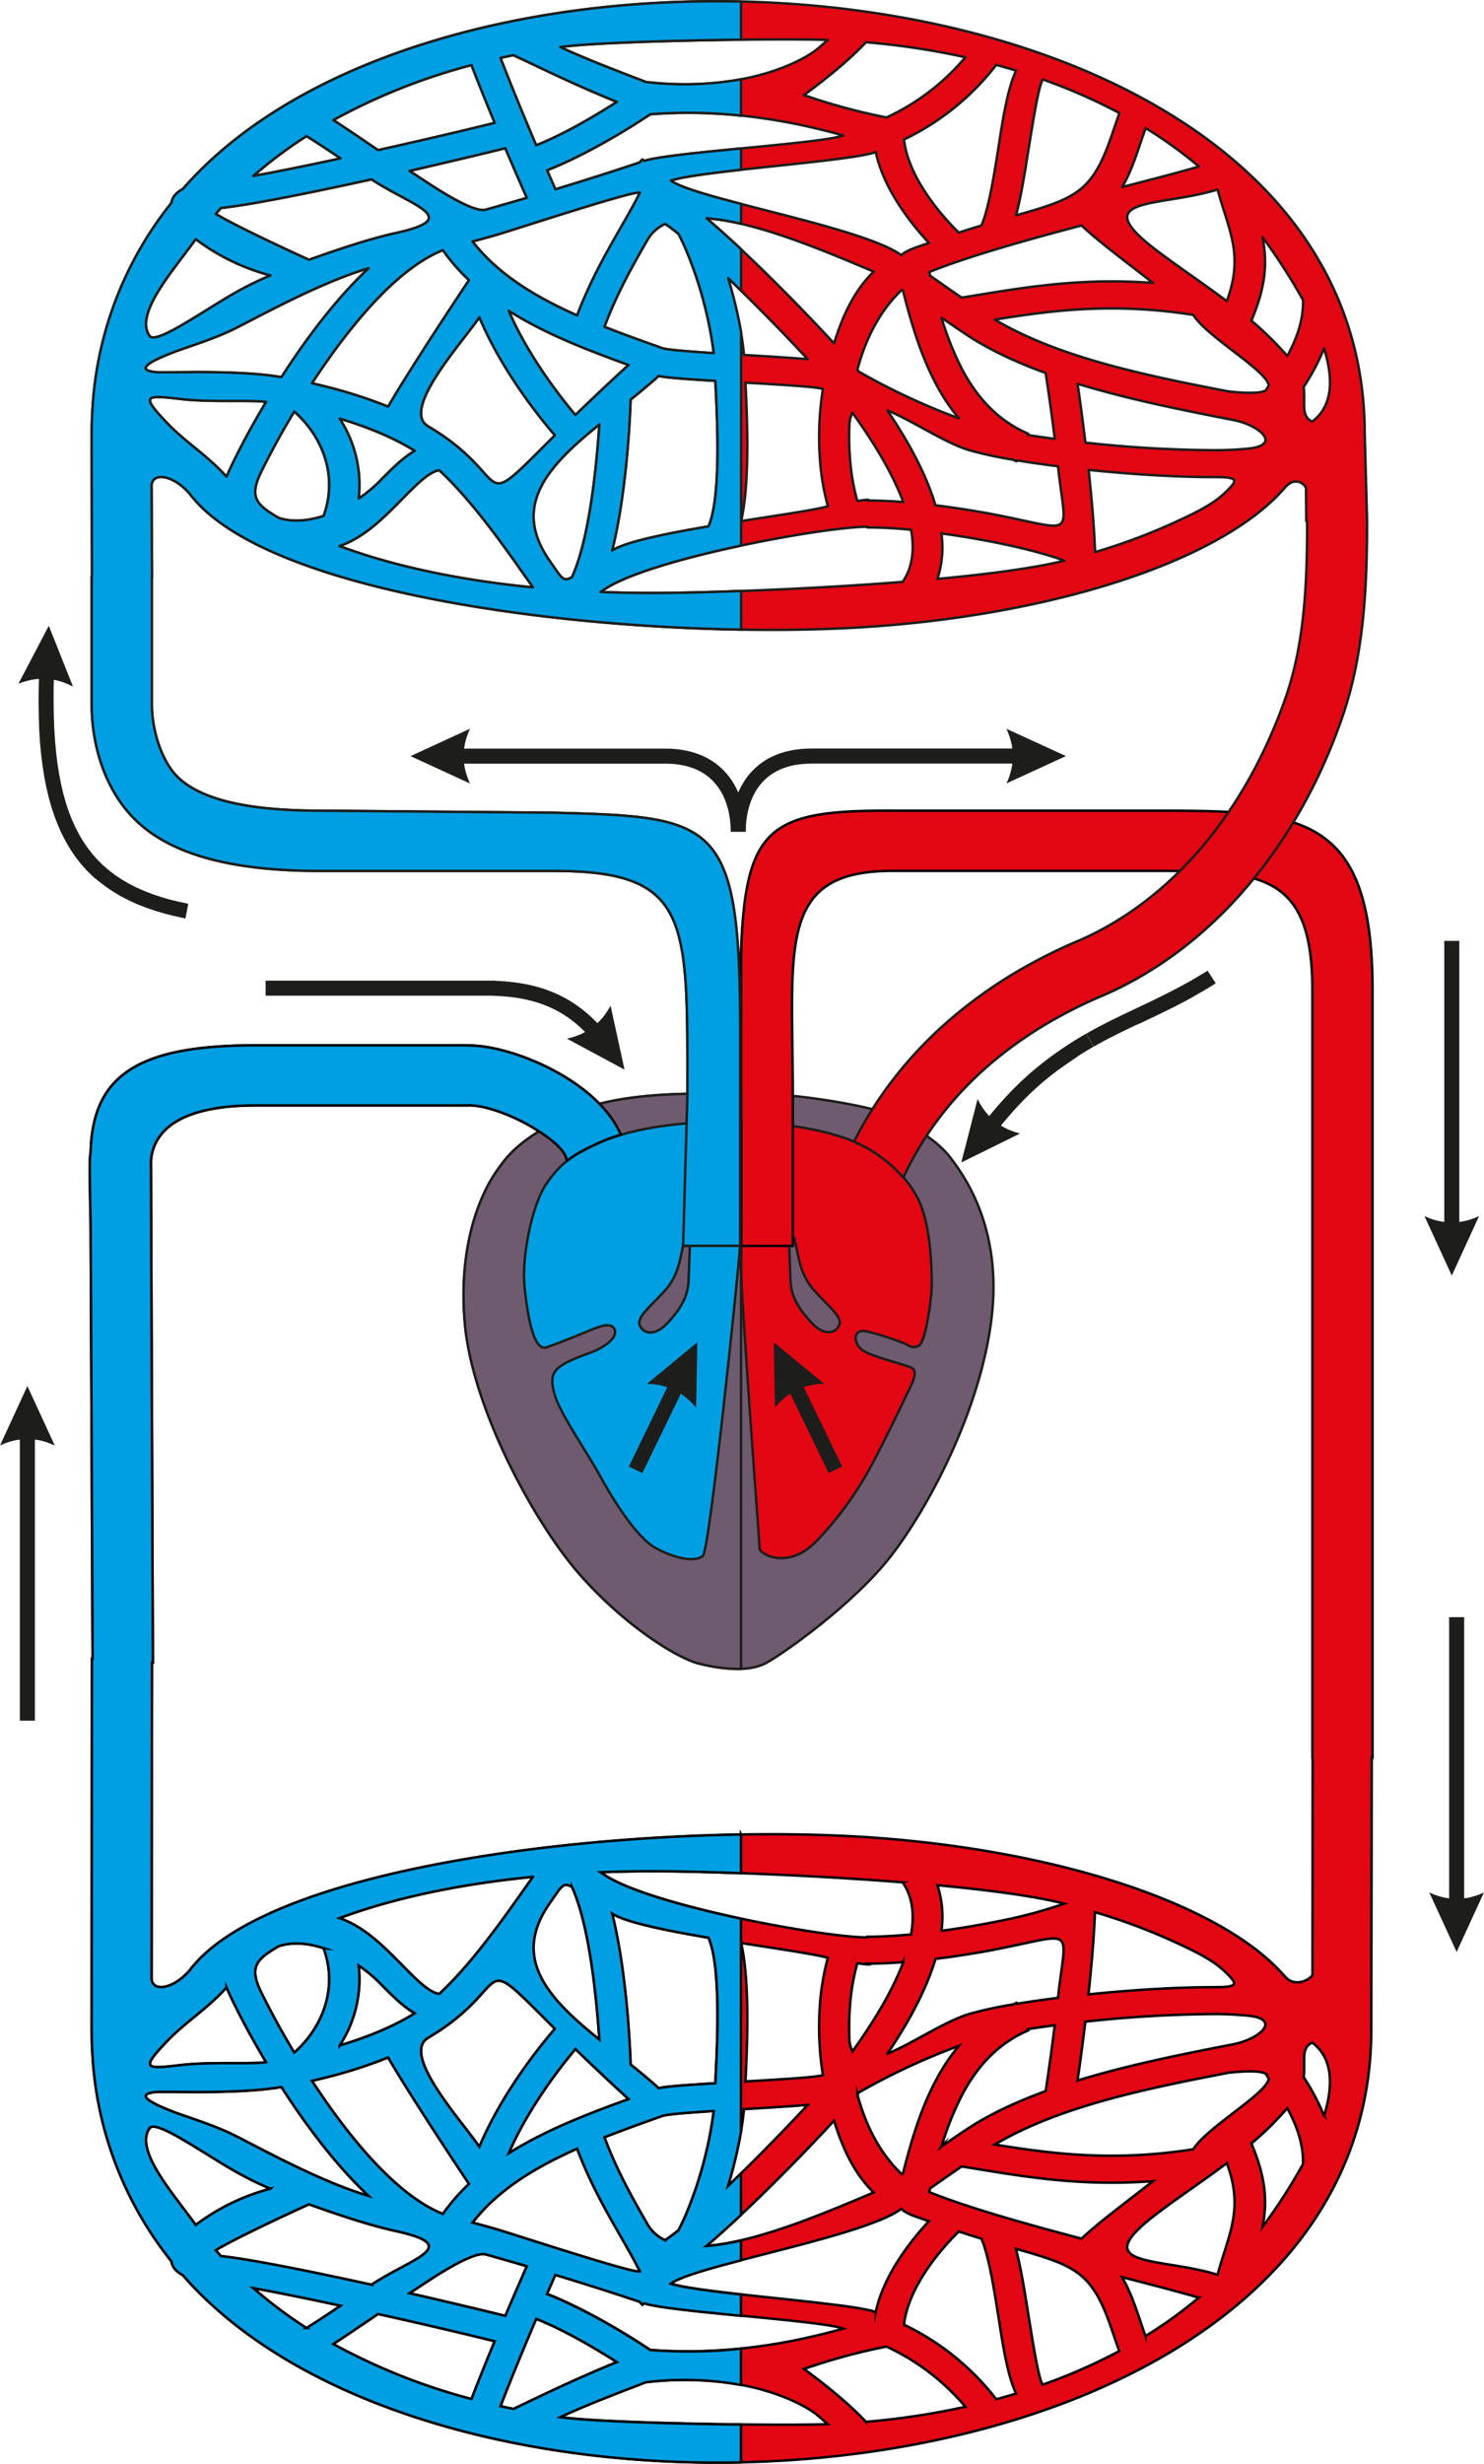
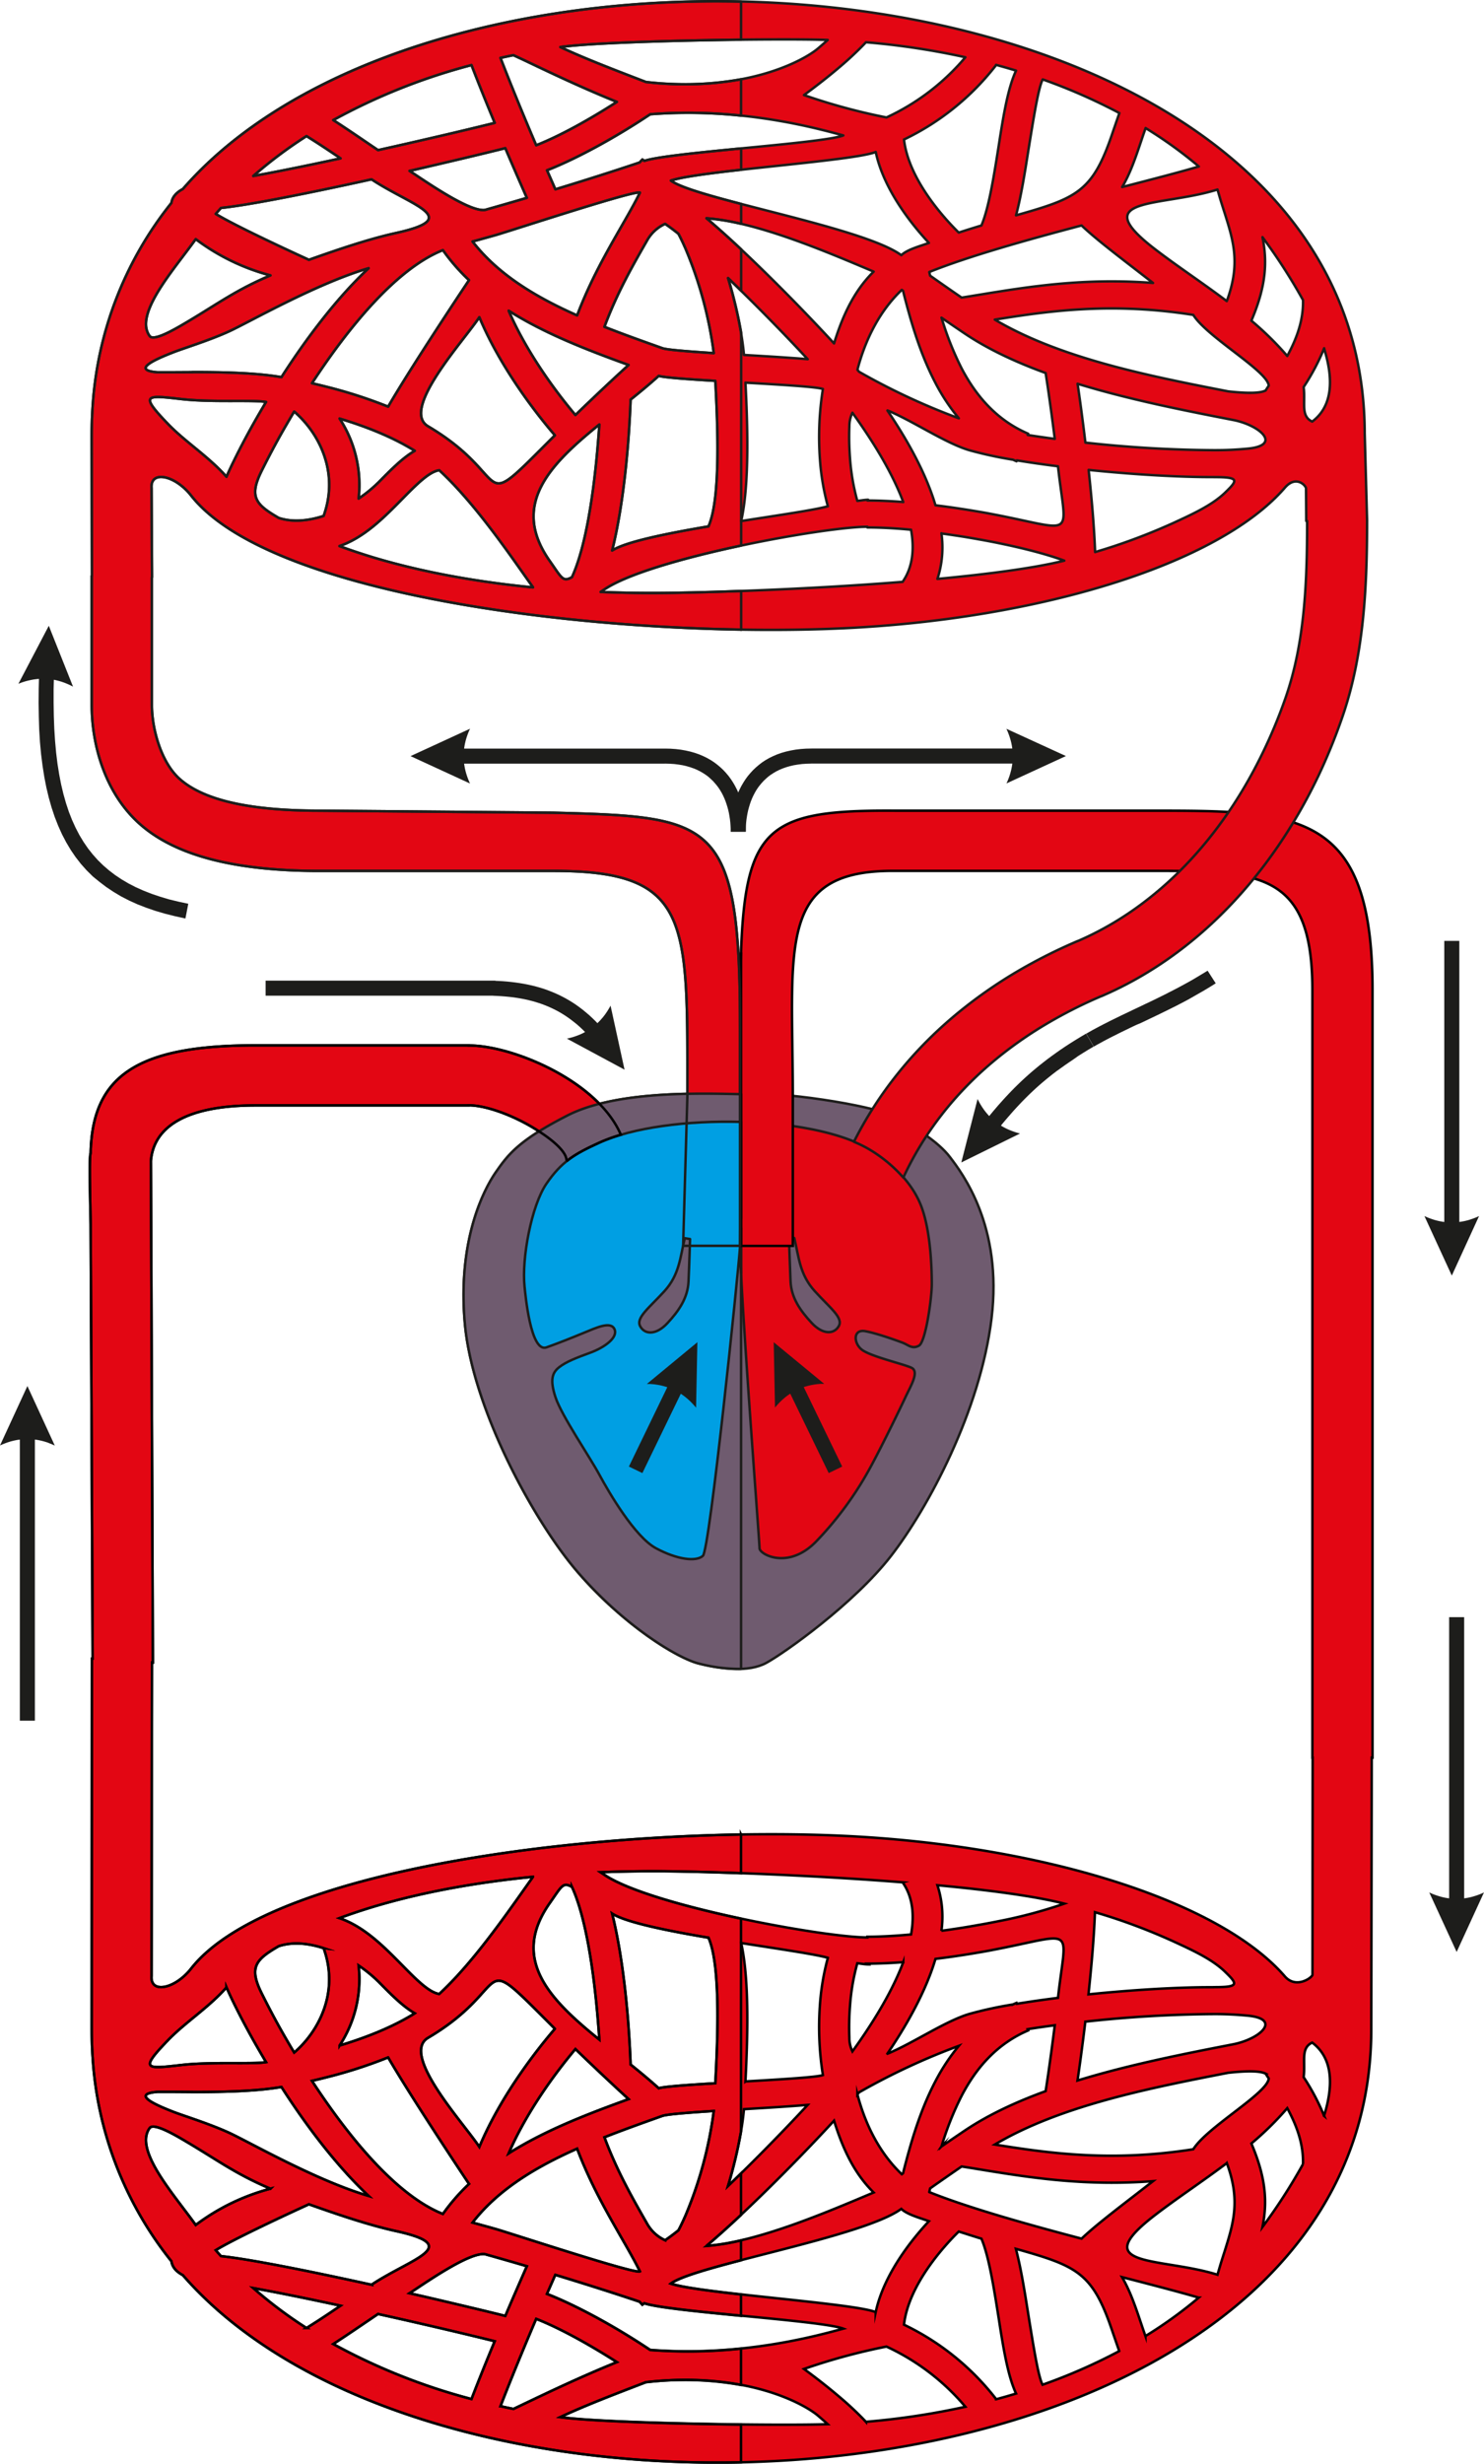
<svg xmlns="http://www.w3.org/2000/svg" width="229.45mm" height="380.76mm" viewBox="0 0 650.4 1079.33">
  <g id="Слой_2" data-name="Слой 2">
    <g id="Слой_1-2" data-name="Слой 1">
      <path d="M324.61,479.33c-17.22-.33-54.31-1.66-75.83,9.3s-26.15,17.27-31.46,24.91S200.44,543.43,203.75,580s29.79,86,49.66,108.94,43.38,37.53,53,39.85,21.52,4,29.47-.33,38.41-25.91,54.63-46.83,39.08-63.44,44.05-104-12.92-63.76-18.22-70.74-16.56-13.95-25.5-18.27S341.16,477.67,324.61,479.33Z" style="fill:#6f5b6f;stroke:#1d1d1b;stroke-linejoin:round;stroke-width:1.084px;fill-rule:evenodd" />
      <path d="M239.51,590.26c5.63-2,10.6-4,16.22-6.31s11.92-5.31,13.58-1.67-4.3,8-10.59,10.3-10.6,4-13.58,6.31-4.31,5.31-1.66,13.29,14.9,25.9,19.21,33.87,15.56,27.24,24.83,32.22,17.55,6,20.54,3.32,15.32-122.2,16.32-135.82,0-19.6,0,0,8.51,129.84,8.51,132.5,12.58,9.63,24.83-3a149.93,149.93,0,0,0,24.51-33.88c4.63-8.63,12.25-24.24,14.56-29.22s6.29-11.3,2.65-13-18.21-5-21.85-8-3.64-9,1.66-8,13.57,4,16.22,5,4.3,3,7.28,1.34,5.63-20.94,5.63-26.91-.33-22.92-4.63-34.21-14.57-20.25-23.18-25.24c-25.7-14.87-89.23-15.71-117.88-2.65-10.93,5-16.56,8.3-23.18,17.93s-10.93,32.88-9.61,45.16C230.25,566.83,232.5,592.74,239.51,590.26Z" style="fill:#e30613;stroke:#1d1d1b;stroke-linejoin:round;stroke-width:1.084px;fill-rule:evenodd" />
      <path d="M300.11,542.43c-2,8.31-2.32,16-8.95,23.25S278.58,577.3,280.57,581s6.95,4,11.92-1.33,8.94-11,9.27-18.27.67-18.6.67-18.6Z" style="fill:#6f5b6f;stroke:#1d1d1b;stroke-linejoin:round;stroke-width:1.084px;fill-rule:evenodd" />
      <path d="M348.12,542.34c2,8.31,2.32,15.95,8.94,23.25s12.58,11.63,10.59,15.29-6.94,4-11.91-1.34-8.95-10.95-9.27-18.26-.67-18.6-.67-18.6Z" style="fill:#6f5b6f;stroke:#1d1d1b;stroke-linejoin:round;stroke-width:1.084px;fill-rule:evenodd" />
      <path d="M577.18,364.94a57.26,57.26,0,0,0-17.42-6.58c-2.4-.53-4.9-1-7.51-1.32-10-1.42-21.54-1.77-34.6-1.86-4.29,0-8.74,0-13.35,0H392.21c-4.6,0-8.87,0-12.87.08a142.05,142.05,0,0,0-21.77,1.89,49.92,49.92,0,0,0-11.3,3.35c-20,8.93-21.89,31.76-21.89,87.34v98h23.09V480.43c0-44.08-3.28-73.63,10.1-88.23,4.8-5.26,11.75-8.58,21.77-9.95a87.48,87.48,0,0,1,12.87-.73H504.3c4.69,0,9.13,0,13.35,0,14.14.18,25.68.92,34.6,4.15a33.77,33.77,0,0,1,7.51,3.74c10.28,6.94,15.43,19.92,15.43,44.27V770h.12l-.09,95.08c-.07,1.28-7.2,6.37-12.09.74-1-1.22-2.19-2.42-3.37-3.61a87.44,87.44,0,0,0-7.51-6.74c-9.23-7.41-20.94-14.23-34.6-20.31C512,832.64,506,830.26,499.79,828c-9.93-3.57-20.61-6.8-31.86-9.65q-11-2.8-22.64-5.09-3.3-.64-6.63-1.26c-8.12-1.47-16.43-2.78-24.91-3.88-5.19-.67-10.44-1.28-15.74-1.8-1.87-.19-3.74-.36-5.62-.53q-6.48-.57-13.05-1-4.81-.3-9.67-.54c-3.93-.18-8-.33-12.1-.44-3.71-.11-7.46-.18-11.3-.23-11.23-.12-23,0-35,.4-6.54.22-13.17.51-19.84.88q-9.3.52-18.7,1.24-12.15.95-24.32,2.24c-3.26.35-6.52.71-9.77,1.1q-9.87,1.17-19.59,2.6-7,1-13.81,2.17c-7.31,1.23-14.51,2.57-21.51,4-6.28,1.31-12.42,2.71-18.38,4.21q-9.17,2.28-17.68,4.88c-6.88,2.09-13.41,4.34-19.54,6.73-4.88,1.91-9.5,3.9-13.82,6A105.46,105.46,0,0,0,91.2,854.69a56.79,56.79,0,0,0-7.43,7.67c-7.18,9.12-18,11.12-17.35,3.3l.19-137.33H67l-.87-219.75c.87-10.71,8.45-18.91,25.12-22.43A101.68,101.68,0,0,1,112,484.26H205.4v-.05A43.4,43.4,0,0,1,219,487.08a83.41,83.41,0,0,1,14.67,7c1.73,1,3.38,2.1,4.92,3.18,5.67,4,9.7,8.06,9.71,11.21h-.06v0h.4c3.79-3,8.15-5.18,14-7.87a72.88,72.88,0,0,1,9.45-3.45c-4.12-9.69-13.12-18.29-23.77-24.91l-1.2-.73c-2.75-1.65-5.63-3.2-8.57-4.6A103.21,103.21,0,0,0,219,459.82,59.07,59.07,0,0,0,205.4,458v-.05H112c-7.59,0-14.5.28-20.78.88-36.07,3.41-50.9,17.12-51.5,46.28-.55,1.46-.42,10.87,0,31.23l.87,190.27h-.29l-.13,161.3c0,4.8.14,9.31.43,13.5a158.47,158.47,0,0,0,34.53,89.22c.33,2.35,1.9,4.43,5,6.08,3.44,4,7.15,7.75,11,11.42a190.32,190.32,0,0,0,23.07,18.39c4.44,3,9,5.93,13.82,8.69,6.24,3.61,12.78,7,19.54,10.15q8.6,4,17.68,7.56t18.38,6.54q10.53,3.39,21.51,6.18,6.83,1.74,13.81,3.26,9.68,2.1,19.59,3.74,4.86.81,9.77,1.52,12,1.73,24.32,2.82,9.3.81,18.7,1.27,9.89.48,19.84.55,17.52.12,35-1,5.66-.37,11.3-.89,10.95-1,21.77-2.48,6.56-.9,13.05-2,2.82-.46,5.62-1,7.94-1.44,15.74-3.16,12.66-2.79,24.91-6.31c2.22-.64,4.42-1.31,6.63-2,7.71-2.38,15.27-5,22.64-7.8a305.64,305.64,0,0,0,31.86-14.39q9.24-4.82,17.86-10.24a213.64,213.64,0,0,0,34.6-26.78q3.9-3.75,7.51-7.66a164.57,164.57,0,0,0,17.42-22.37c15.08-23.32,23.76-50.44,23.81-81.43L601.21,770h.34V433.72C601.55,394.4,593.43,374.75,577.18,364.94ZM479.92,837.69q4.08,1.2,8.08,2.51c3.82,1.29,7.78,2.69,11.79,4.22,4.74,1.81,9.54,3.79,14.18,5.93l3.68,1.7c7.28,3.39,14.32,7,19.21,11.68,5.77,5.56,6.34,6.84-4.9,6.8-4.43,0-9.25.06-14.31.24-5.7.21-11.72.52-17.86.94-7.51.51-15.18,1.18-22.71,1.95C478.39,861.51,479.51,848.78,479.92,837.69Zm-4.21,47.93c7.92-.85,16.08-1.58,24.08-2.13,6.13-.42,12.15-.75,17.86-1,5-.18,9.84-.26,14.26-.24a147.78,147.78,0,0,1,15.48.74,17.33,17.33,0,0,1,4.86,1.11c3.47,1.51,2.82,4,0,6.33a27.87,27.87,0,0,1-11.73,5c-7.28,1.41-15,2.91-22.87,4.57-5.87,1.22-11.85,2.53-17.86,3.94-9.21,2.17-18.48,4.6-27.52,7.37C473.22,904.82,474.48,895.73,475.71,885.62Zm24.08,30.48c6-1.41,11.93-2.71,17.86-3.94,7-1.45,13.88-2.79,20.62-4.11,6.68-.74,11.18-.81,14-.34a8.33,8.33,0,0,1,2.45.73l1.37,2.09c-.1,1.45-1.56,3.34-3.82,5.52-7.66,7.37-24.59,18-29.24,25.49q-2.71.42-5.36.78c-6.2.83-12.14,1.38-17.86,1.7a231.62,231.62,0,0,1-31.86-.44c-7.91-.62-15.42-1.58-22.64-2.65-2.24-.33-4.45-.68-6.63-1l-2.68-.43c.88-.52,1.77-1,2.68-1.55,2.15-1.21,4.38-2.36,6.63-3.47a193,193,0,0,1,22.64-9.31C478.22,921.61,489,918.67,499.79,916.1Zm-140.71-23a130.74,130.74,0,0,0,1.57,16,18.19,18.19,0,0,1-3.08.57c-2.63.33-6.58.67-11.3,1-5.72.4-12.57.81-19.52,1.21.83-16.81,1.91-43.71-1.88-60.66,7.71,1.22,15.1,2.33,21.4,3.34,4.39.71,8.24,1.36,11.3,2,2.2.43,4,.83,5.26,1.19a106,106,0,0,0-3.47,20.37A129.64,129.64,0,0,0,359.08,893.06Zm-33,30.93c7-.43,14.09-.85,20.16-1.28,2.83-.2,5.46-.4,7.76-.6l-1.12,1.2c-2.09,2.25-4.33,4.61-6.64,7-8.41,8.82-18,18.55-27.18,27.3C322.9,945.08,325.36,932.5,326.11,924Zm20.16,25.25c3.93-4,7.74-7.94,11.3-11.69q2.58-2.71,5-5.28l3-3.25c3.1,9.92,7.11,19.54,13.78,27.57a52.48,52.48,0,0,0,3.58,3.9l-3.58,1.5c-6.68,2.82-14.1,5.92-21.77,8.89-3.73,1.44-7.51,2.84-11.3,4.16-12.2,4.27-24.46,7.69-35,8.69l-1.61.13,1.61-1.38C321.83,973.39,334.6,961.08,346.27,949.24Zm33.84-89v0c3.82,0,7.94-.15,12.28-.43,1.13-.07,2.29-.14,3.45-.23-1,2.72-2.19,5.44-3.45,8.13a179.78,179.78,0,0,1-13.05,22.64c-2.09,3.15-4.06,6-5.78,8.36a13.47,13.47,0,0,1-1.35-6,119.75,119.75,0,0,1,.28-13.85,94.3,94.3,0,0,1,3.21-18.77c1.1.09,2.43.34,3.64.45.39,0,.76.05,1.11.05ZM300.46,970.57c-1,2.26-2,4.44-3.11,6.5-2.14,1.71-4.1,3.17-5.83,4.35l-.13-.07a17.27,17.27,0,0,1-7.68-7.05c-3.57-6.23-7.38-12.86-11-20.17a181.3,181.3,0,0,1-7.77-17.82q3.84-1.51,7.77-3c5.8-2.17,11.7-4.27,17.6-6.37a8.4,8.4,0,0,1,1.1-.27c3.09-.6,10.69-1.2,19.84-1.79l1.61-.1c-.33,3-.88,6.5-1.61,10.28A178.33,178.33,0,0,1,300.46,970.57Zm13.1-57.93-2.33.13c-8.54.53-15.93,1.05-19.84,1.57a14.34,14.34,0,0,0-2.62.5c-3.92-3.55-8.09-7-12.33-10.41-.11-3.07-.27-6.4-.47-9.78-.25-4.26-.56-8.64-.93-12.81-.58-6.6-1.35-13.62-2.35-20.61a233.18,233.18,0,0,0-4.35-22.93,23.51,23.51,0,0,0,4.35,2.06,133.35,133.35,0,0,0,18.7,4.95c5.91,1.24,12.46,2.43,19.12,3.56.26.56.49,1.18.72,1.83C315.82,864.07,314.43,895,313.56,912.64ZM272.69,917l2.81,2.58-2.81,1c-8.29,3-16.46,6.15-24.32,9.57q-5,2.16-9.77,4.49a169.74,169.74,0,0,0-15.66,8.69,168,168,0,0,1,15.66-27.82c3.49-5.11,6.89-9.6,9.77-13.22,1.41-1.78,2.71-3.33,3.82-4.66C259.84,905.06,267.19,911.94,272.69,917Zm-34.09-22.7A230.59,230.59,0,0,0,219,922.69a156.75,156.75,0,0,0-8.92,17.82c-1.14-1.72-2.87-4-4.89-6.63-10.12-13.14-27.78-35.06-17.62-41.13a95.67,95.67,0,0,0,17.62-13.13c7.69-7.33,10-12.26,13.81-11.87,3.49.35,8.26,5.1,19.59,16.46l4.58,4.59C241.93,890.26,240.37,892.12,238.6,894.31ZM219,961.4a118.78,118.78,0,0,1,19.59-13.1c3.16-1.72,6.43-3.36,9.77-4.93q2.26-1.05,4.57-2.07c5.83,15.31,12.81,27.46,19.08,38.4l.67,1.17c2.82,4.92,5.48,9.61,7.78,14.2-.4.3-3.35-.34-7.78-1.54-6.18-1.67-15.25-4.43-24.32-7.26l-9.77-3.07c-8.4-2.66-15.8-5-19.59-6.2l-2.09-.62c-3.28-.93-6.56-1.82-9.81-2.71A81.16,81.16,0,0,1,219,961.4Zm24.38,35.13,5,1.52c8.15,2.51,16.34,5.09,24.32,7.71,2.56.84,5.11,1.69,7.61,2.53l1.23,1.32.85-.63a60.16,60.16,0,0,0,9,1.79c5.34.78,12.28,1.56,19.84,2.33,11.42,1.17,24.23,2.34,35,3.49,4.12.44,8,.87,11.3,1.31,5.79.76,10.14,1.5,12.05,2.24-2.56.67-6.67,1.81-12.05,3.09-3.31.78-7.1,1.61-11.3,2.42a243.22,243.22,0,0,1-35,4.18c-6.33.28-13,.31-19.84,0-2.13-.09-4.27-.23-6.43-.39-4-2.68-8.13-5.3-12.27-7.78a263.66,263.66,0,0,0-24.32-13c-3-1.4-5.92-2.64-8.64-3.71Q241.49,1000.85,243.39,996.53Zm114.18,12.15-11.3-1.25c-12.09-1.3-24.9-2.61-35-3.95-7.9-1-14.18-2.08-17.22-3.12,2.65-2,8.95-4.16,17.22-6.54,9.84-2.84,22.46-6,35-9.22,3.79-1,7.58-2,11.3-3,7.89-2.16,15.4-4.38,21.77-6.63a83.31,83.31,0,0,0,13.05-5.61,25,25,0,0,0,2.37-1.49l.27-.19a11.36,11.36,0,0,0,3,2,93.4,93.4,0,0,0,9.12,3.42A124.83,124.83,0,0,0,398,984c-1.92,2.57-3.83,5.38-5.62,8.35a68,68,0,0,0-8.58,20.58,27.45,27.45,0,0,0-4.47-1.18C374.39,1010.72,366.55,1009.7,357.57,1008.68ZM398,943.57c-.79,2.85-1.53,5.7-2.24,8.53l-.54.39c-1-.94-1.93-1.92-2.84-2.91a69.79,69.79,0,0,1-13.05-21.23,93.44,93.44,0,0,1-3.56-10.84l.73-.88,2.83-1.6c3.16-1.75,7.66-4.17,13.05-6.83,1.78-.88,3.66-1.79,5.62-2.71,4.84-2.28,10.18-4.63,15.74-6.81,2.14-.84,4.31-1.65,6.49-2.43a81.71,81.71,0,0,0-6.49,8.93c-1.37,2.18-2.64,4.43-3.85,6.73C404.7,921.85,401,932.7,398,943.57Zm52.39-54.64c3.75-.6,7.73-1.18,11.88-1.72-1.55,12.5-3.1,23.16-4,28.86-4.46,1.62-8.82,3.35-13,5.19-2.25,1-4.47,2-6.63,3.07a133.54,133.54,0,0,0-15.81,9c-2.93,2-6,4-9.1,6.17l-1.09.77c.35-1.16.72-2.32,1.09-3.47A126.26,126.26,0,0,1,421.53,918c4.33-8.27,9.83-15.68,17.13-21.42a51.41,51.41,0,0,1,6.63-4.44,52,52,0,0,1,5.34-2.64ZM407.65,958.7l6.1-4.28c2.61-1.82,5.19-3.6,7.71-5.32,3.11.48,4.94.78,6.74,1.08,3.44.56,6.91,1.13,10.46,1.68q3.27.51,6.63,1c7.23,1,14.74,2,22.64,2.58a243.46,243.46,0,0,0,31.86.42c1.83-.09,3.69-.21,5.56-.35-1.89,1.46-3.75,2.89-5.56,4.3l-2.44,1.89,0,0c-9.64,7.45-18,13.91-23.32,19L467.93,979c-7.6-2-15.24-4.12-22.64-6.25l-6.63-1.95c-9-2.67-17.48-5.39-24.91-8.1-2.26-.83-4.43-1.65-6.48-2.47Zm6.1-132.5c8.79.85,17.19,1.79,24.91,2.82q3.4.45,6.63.93c8.17,1.22,15.37,2.57,21.16,4a178.22,178.22,0,0,1-21.16,6q-3.24.75-6.63,1.45l-1.35.28c-2.25.45-5,1-8.29,1.57-5,.9-10.18,1.72-15.27,2.42l-1.15.16a44.56,44.56,0,0,0-1.75-20Zm0,31.47c5.95-.79,12-1.72,17.85-2.78,2-.37,4.4-.82,7.06-1.36l1.53-.3,5.1-1.07c26-5.53,21.62-5.95,18.4,23-6.38.8-12.47,1.67-18,2.59l-.17-.4-.19.08-1.37.61c-1.82.31-3.58.62-5.26.94-5.49,1-10.24,2.13-13.93,3.23a72.5,72.5,0,0,0-11,4.62c-5.15,2.61-10.58,5.71-15.74,8.43-1.92,1-3.81,2-5.62,2.83-1.19.55-2.33,1.07-3.45,1.53,1.11-1.65,2.27-3.4,3.45-5.24,1.85-2.9,3.75-6,5.62-9.26a131.67,131.67,0,0,0,12-27ZM272.69,819.9c6.29-.15,12.54-.19,18.7-.13h.92c5.27.06,11.68.18,18.92.39,10.31.29,22.29.74,35,1.35q5.57.27,11.3.58c7.16.39,14.47.83,21.77,1.32,4.36.3,8.72.62,13.05.94l3.16.26A22.81,22.81,0,0,1,398,829.1c2.24,5.47,2.42,11.76,1.25,18.34l-1.25.11c-1.91.17-3.79.31-5.62.43-4.38.3-8.51.47-12.28.47l0,.31-.74,0a191.23,191.23,0,0,1-21.77-2.27c-3.57-.53-7.36-1.15-11.3-1.83-11.06-1.9-23.32-4.37-35-7.18-6.93-1.67-13.66-3.45-19.84-5.31a162.15,162.15,0,0,1-18.7-6.67,51.76,51.76,0,0,1-7.77-4.12l-1.73-1.16C266.37,820.07,269.53,820,272.69,819.9ZM238.6,837.46c.73-1.25,1.54-2.53,2.46-3.83,4-5.6,5.16-8.06,7.31-7.89a5.9,5.9,0,0,1,2.35.87c6.11,13.25,9.46,36.69,11.19,56.36q.52,5.88.82,10.55a180.58,180.58,0,0,1-14.36-12.63,64.51,64.51,0,0,1-9.77-12.08C233,859.42,231.76,849.26,238.6,837.46Zm-74.9-2.14,1.61-.48c6-1.75,12.15-3.33,18.38-4.75q10.6-2.4,21.51-4.18,6.87-1.12,13.81-2c4.84-.63,9.7-1.17,14.57-1.65l-3.64,5.14c-3.29,4.66-7,9.86-10.93,15.22-4.33,5.85-9,11.87-13.81,17.54a158.9,158.9,0,0,1-12.7,13.4c-2.56-.36-5.54-2.44-8.81-5.36-2.38-2.13-4.91-4.7-7.54-7.37-3.44-3.5-7-7.13-10.84-10.42-5-4.27-10.39-8-16.54-10.07C153.83,838.42,158.86,836.77,163.7,835.32Zm-6.52,25.74a62.68,62.68,0,0,1,8.13,6.53c.34.33.68.66,1,1,5.21,5.29,10.11,10.28,15.46,13.41-.34.23-.7.45-1.05.66l-.42.25,0,0a117.09,117.09,0,0,1-15,7.4,174.68,174.68,0,0,1-16.48,5.81A53.23,53.23,0,0,0,157.18,861.06Zm8.13,42.14c1.62-.61,3.23-1.23,4.81-1.87,3.42,5.91,8.4,13.88,13.57,22,8.89,13.89,18.35,28.14,21.51,32.88l.35.54-.35.33a88.55,88.55,0,0,0-11.09,12.83,56.78,56.78,0,0,1-10.42-5.56,112.33,112.33,0,0,1-18.38-15.83,221,221,0,0,1-17.68-21.21c-3.83-5.18-7.48-10.48-10.9-15.71,2-.45,4-.94,6-1.45q2.44-.61,4.86-1.29C153.74,907.17,159.67,905.3,165.31,903.2Zm-51-45c1.74-1.87,4.41-3.6,7.93-5.64a25.32,25.32,0,0,1,5.89-1.1,37,37,0,0,1,13.79,2c5.52,15.23.94,29.12-6.32,38.7a45.18,45.18,0,0,1-5,5.6c-.53.5-1.05,1-1.58,1.41l-.88-1.48c-1.9-3.18-3.67-6.25-5.32-9.18-3.26-5.84-6-11.17-8.17-15.53l-.33-.7C111,865.41,111.16,861.59,114.27,858.23ZM73.41,894c5.27-5.51,11.7-10.2,17.79-15.5a86.55,86.55,0,0,0,8.06-7.86c.84,1.94,1.94,4.34,3.29,7.09,2.17,4.41,5,9.9,8.48,16.09,1,1.83,2.11,3.72,3.24,5.65.76,1.31,1.53,2.62,2.33,4-.65.11-1.45.18-2.33.24-5.22.36-14.14,0-23.07.28-3.94.1-7.88.3-11.52.71C64,906.39,61,906.91,73.41,894Zm-4.36,22.45,7.06,0,8.42.06-.33,0,7,0c7.88-.08,15.9-.34,23.07-1,3.21-.3,6.27-.68,9.07-1.18q2.3,3.59,4.75,7.2a289.31,289.31,0,0,0,19.54,25.86A186,186,0,0,0,161.56,962c-4.47-1.31-9.18-3-13.93-4.92-6.61-2.66-13.3-5.73-19.54-8.76-5-2.41-9.69-4.81-13.82-6.94-6.08-3.14-10.92-5.7-13.67-7-2.95-1.36-6.2-2.66-9.4-3.85-6.15-2.29-12.11-4.18-15.33-5.44C69.4,922.57,56.77,917.37,69.05,916.41Zm16.73,58.31c-9.71-13.58-27.17-32.87-20.19-42.46,1.85-2.54,11.71,3.38,16.75,6.37,3.21,1.91,6.11,3.7,8.86,5.41,7.56,4.69,14,8.77,23.07,12.91,1.36.63,2.77,1.25,4.26,1.88-1.41.36-2.84.77-4.26,1.22A98.19,98.19,0,0,0,91.2,970.86C89.26,972.11,87.45,973.41,85.78,974.72Zm8.69,11c3.9-2.42,11.77-6.38,19.8-10.24,4.81-2.32,9.69-4.62,13.82-6.55l7.22-3.32q6.34,2.25,12.32,4.27c6.17,2.08,12.06,3.92,17.68,5.44q3.93,1.08,7.68,1.92l0,0a62.21,62.21,0,0,1,10.65,3c6.38,2.68,4.91,5.35,0,8.56-4.41,2.89-11.61,6.21-18.38,10.41-.85.51-1.68,1-2.5,1.59-5.1-1.12-10.2-2.22-15.18-3.27-6.79-1.45-13.39-2.81-19.54-4-4.94-1-9.58-1.86-13.82-2.62-7.24-1.29-13.27-2.22-17.5-2.64C96,987.51,95.22,986.64,94.47,985.77Zm33.62,30q-7.22-5-13.82-10.53-1.68-1.4-3.31-2.83l3.31.61c4.23.78,8.88,1.69,13.82,2.69,6.15,1.24,12.75,2.62,19.54,4.08l1.58.34-1.58,1.06c-4.82,3.26-9.28,6.23-13.34,8.71Q131.14,1017.84,128.09,1015.73ZM206.64,1051l-1.44-.39q-11-3-21.51-6.77-9.41-3.37-18.38-7.36t-17.68-8.71l-1.57-.86,1.57-1c3.85-2.51,7.92-5.26,12.24-8.19l5.44-3.69.38-.25c5.55,1.23,11.09,2.48,16.48,3.71l1.52.35c7.59,1.74,14.21,3.29,19.63,4.59l1.88.45c4.1,1,8,1.93,11.62,2.83C211.55,1038.33,208.16,1047,206.64,1051Zm0-40-1.46-.35c-6.84-1.63-13.55-3.21-19.79-4.63l-1.72-.39-4.2-1c1-.65,2.45-1.62,4.2-2.78,5.74-3.81,14.66-9.66,21.51-12.58,3.27-1.39,6.06-2.12,7.81-1.64,2,.55,4,1.12,6,1.7,3.89,1.11,7.88,2.27,11.9,3.45-3.51,8-6.66,15.24-9.44,21.77l-2.46-.62C215.31,1013,211.16,1012,206.66,1011Zm23.08,42.1-4.7,2.24q-2.85-.57-5.68-1.2c2.18-5.67,7.39-18.94,15.64-38.26,1.17.46,2.37.95,3.6,1.48,3.09,1.34,6.38,2.92,9.77,4.67,7,3.62,14.56,8,22,12.8-7.86,3.19-15.25,6.44-22,9.51-3.43,1.57-6.7,3.09-9.77,4.55S232.47,1051.76,229.74,1053.06Zm127.83,9c-3.19,0-7,.08-11.3.09-9.91,0-22.28-.09-35-.32-6.61-.12-13.32-.27-19.84-.45s-12.85-.4-18.7-.66c-10-.43-18.56-1-24.32-1.58q-1.53-.17-2.79-.33c.91-.44,1.84-.87,2.79-1.3,7.19-3.25,15.52-6.56,24.32-10l10.41-4q4.26-.48,8.29-.72a146.26,146.26,0,0,1,19.84.12,109.16,109.16,0,0,1,35,8.23,56.53,56.53,0,0,1,11.3,6.3c.33.25.64.5.9.72,1.5,1.28,2.94,2.53,4.3,3.77C361.32,1062,359.56,1062.07,357.57,1062.11Zm56.18-5.81q-7.8,1.48-15.74,2.59c-1.87.26-3.74.5-5.62.74q-6.42.78-12.87,1.34l-.18-.19-.72-.76a143,143,0,0,0-11.14-10.34c-3.06-2.6-6.39-5.27-9.91-8q-2.55-1.93-5.2-3.89c1.72-.59,3.46-1.17,5.2-1.74,7.13-2.3,14.43-4.39,21.77-6.12,3.05-.71,6.12-1.37,9.18-2q2,.95,3.87,1.92c2,1,3.84,2.07,5.62,3.13a98.55,98.55,0,0,1,25.09,21.32C420,1055.06,416.88,1055.7,413.75,1056.3Zm31.54-7.75c-2.2.67-4.41,1.3-6.63,1.92l-2.11.58s0-.1,0-.16a112.65,112.65,0,0,0-22.78-22.05,118.3,118.3,0,0,0-15.74-9.58c-.6-.3-1.19-.6-1.8-.89a39.7,39.7,0,0,1,1.8-8c3.32-10.08,10.19-19.45,15.74-25.89,2.59-3,4.91-5.37,6.44-6.87,3.21,1,6.54,2.1,9.95,3.13,3.25,7.7,5.43,21.44,7.52,34.64q.49,3.15,1,6.24c1.72,10.57,3.61,20.36,6.63,26.91l0,0Zm22.64-8c-3.61,1.46-7.27,2.86-11,4.17-1.91-3.59-4-17-6.27-31-1.56-9.92-3.19-20.12-5.39-28.46l0-.09h0c9.91,2.8,17.09,4.94,22.64,7.84,9.45,4.93,14.17,12,19.63,28.28,1,2.9,2,5.81,3,8.68A243.28,243.28,0,0,1,467.93,1040.51Zm49.72-27.76q-7.46,5.64-15.59,10.64c-.64-1.82-1.27-3.67-1.89-5.51l-.38-1.14c-2.29-6.81-4.63-13.5-8-19.21l8,2.07c6.58,1.7,12.64,3.31,17.86,4.74,2.85.79,5.45,1.53,7.75,2.22Q521.64,1009.74,517.65,1012.75Zm19-26.1c-1,3.07-2,6.29-3,9.86a124.1,124.1,0,0,0-16-3.6c-7-1.2-13.48-2.06-17.86-3.49-6.67-2.19-8.49-5.68,0-13.63,1.64-1.54,3.68-3.24,6.14-5.15h0c3.71-2.86,7.65-5.72,11.72-8.62,6.5-4.62,13.35-9.36,20-14.41C543.75,964,540.63,973.87,536.61,986.65Zm34.47-38.6c-3.45,6.34-7.36,12.58-11.32,18.41-2.16,3.19-4.32,6.26-6.44,9.14a52.65,52.65,0,0,0-1.07-25.94,86.07,86.07,0,0,0-3.8-10.64q1.92-1.63,3.8-3.33,3.9-3.51,7.51-7.28c1.52-1.59,3-3.2,4.42-4.87C568.2,930.89,571.33,939.06,571.08,948.05Zm9.28-21.11a75.58,75.58,0,0,0-3.18-7c-1.79-3.5-3.77-6.81-5.77-9.95.88-6.86-1.44-12.69,3.76-15.13a17.87,17.87,0,0,1,2,1.73C584.29,903.58,584.21,914.64,580.36,926.94Z" style="fill:#e30613" />
      <path d="M601,889.22,601.21,770h.34V433.72c0-78.57-32.42-78.57-97.25-78.57H392.21c-63.56-.43-67.83,9.15-67.83,92.66v98h23.09V480.43c0-65.94-7.35-99.35,44.74-98.91H504.3c47.25,0,70.89,0,70.89,52.2V770h.12l-.09,95.08c-.07,1.28-7.2,6.37-12.09.74C534,832.17,455.44,808.28,369.67,804.25c-95.48-4.48-249.53,12-285.9,58.11-7.18,9.12-18,11.12-17.35,3.3l.19-137.33H67l-.87-219.75c1.17-14.42,14.51-24.32,45.9-24.32H205.4v-.05c7.15,0,18.46,3.94,28.28,9.83,8.12,4.87,14.62,10.38,14.63,14.39h-.06v0h.4c3.79-3,8.15-5.18,14-7.86a71.42,71.42,0,0,1,9.45-3.46c-4.28-10.06-13.8-18.94-25-25.64C233.64,463.37,216.94,458,205.4,458v-.05H112c-51.27,0-71.57,12.93-72.28,47.16-.55,1.46-.42,10.87,0,31.23l.87,190.27h-.29l-.13,161.3c0,4.8.14,9.31.43,13.5a158.5,158.5,0,0,0,34.53,89.22c.33,2.35,1.9,4.43,5,6.08C198.94,1133,600.67,1101.21,601,889.22ZM309.62,983.86c16.09-13.58,37.79-35.34,52.92-51.59l3-3.25c3.61,11.58,8.49,22.75,17.36,31.47-21.21,8.94-51.27,21.8-73.3,23.37Zm66.16-66.35.73-.88a293.35,293.35,0,0,1,43.73-20.38,87,87,0,0,0-10.34,15.66c-6.57,12.54-10.69,26.55-14.13,40.19l-.54.39c-9.84-9.38-16-21.86-19.45-35Zm13.16-17.86c7.34-10.82,16.44-26,21.06-41.5,7.16-.87,14.48-2,21.6-3.26,2.43-.43,5.31-1,8.59-1.66,31.61-6.43,26.91-8.79,23.5,22-6.38.8-12.47,1.67-18,2.59l-.17-.4c-.53.22-1,.45-1.56.69a173.48,173.48,0,0,0-19.19,4.17c-10.55,3.16-24.8,12.89-35.79,17.41Zm23.66-53.76a44.56,44.56,0,0,0-1.75-20c22.4,2.09,42.56,4.75,55.6,8.06a210.28,210.28,0,0,1-29.14,7.75c-2.25.45-5,1-8.29,1.56-5.43,1-11,1.86-16.42,2.59Zm-17-21.27c4.48,6.37,5.2,14.35,3.7,22.82-6.93.65-13.46,1-19.15,1l0,.31c-18.86,0-95-13.87-115.16-27.4l-1.73-1.16c9.84-.39,19.57-.52,29.12-.42,22.14.24,64.31,1.75,103.25,4.84Zm.28,34.94c-5.65,15.13-15.83,30.14-22.28,39.13a13.47,13.47,0,0,1-1.35-6,119.75,119.75,0,0,1,.28-13.85,94.3,94.3,0,0,1,3.21-18.77c1.45.12,3.28.5,4.75.5l-.34-.33v0c4.81,0,10.13-.23,15.73-.66ZM354,922.11l-1.12,1.2c-9.72,10.43-22.15,23.18-33.82,34.34,3.81-12.57,6.27-25.15,7-33.66,10.32-.62,20.71-1.25,27.92-1.88Zm-27.28-10.25c.83-16.81,1.91-43.71-1.88-60.66,17,2.68,32.44,4.91,38,6.48a106,106,0,0,0-3.47,20.37,133.77,133.77,0,0,0,1.29,31c-2.49.93-17.93,1.86-33.9,2.78Zm-16.23-63c5.44,12.15,4,45.26,3,63.77-12.31.73-22.73,1.47-24.78,2.2-3.93-3.55-8.1-7-12.34-10.41-.11-3.07-.27-6.4-.47-9.78-.25-4.26-.56-8.64-.93-12.81-1.23-14-3.31-30-6.7-43.54,5.82,3.79,23.5,7.41,42.18,10.57Zm2.32,75.93a175.72,175.72,0,0,1-12.38,45.77c-1,2.26-2,4.44-3.11,6.5-2.14,1.71-4.1,3.17-5.83,4.35a17.25,17.25,0,0,1-7.81-7.12c-6.26-10.92-13.25-23.09-18.79-38,8.26-3.25,16.8-6.29,25.37-9.35,2-.71,11.27-1.44,22.55-2.16Zm-164-28.67a53.23,53.23,0,0,0,8.35-35.07,61,61,0,0,1,9.13,7.52c5.21,5.29,10.11,10.28,15.46,13.41-.34.23-.7.45-1.05.66l-.42.25,0,0c-8.81,5.26-19.61,9.66-31.44,13.21Zm-7-42.66c5.52,15.23.94,29.12-6.32,38.7a45.18,45.18,0,0,1-5,5.6c-.53.5-1.05,1-1.58,1.41-2.22-3.7-4.3-7.28-6.2-10.66-3.26-5.84-6-11.17-8.17-15.53-5.53-11.29-2.42-14.59,7.6-20.4,6.12-2,13-1.29,19.68.88Zm108.84-26.86c6.11,13.25,9.46,36.69,11.19,56.36q.52,5.88.82,10.55c-21.84-17.66-39.1-35.2-21.67-59.89,5.16-7.32,5.65-9.26,9.66-7ZM407.27,960.27l.38-1.57c4.7-3.31,9.34-6.53,13.81-9.6,3.11.48,4.94.78,6.74,1.08,22.43,3.68,46.69,7.65,77.15,5.34l-8,6.19,0,0c-9.64,7.45-18,13.91-23.32,19-24.06-6.35-49.44-13.46-66.74-20.39Zm5.39-20A132.51,132.51,0,0,1,421.53,918c6.44-12.28,15.45-22.65,29.1-28.5l-.23-.55c3.75-.6,7.73-1.18,11.88-1.72-1.55,12.5-3.1,23.16-4,28.86-13.05,4.75-25.22,10.4-35.47,17.3-3.28,2.2-6.69,4.53-10.19,6.94ZM553.32,975.6c2.09-10.39,1.77-21.07-4.87-36.58a136.13,136.13,0,0,0,15.73-15.48c4,7.35,7.15,15.52,6.9,24.51a249.21,249.21,0,0,1-17.76,27.55Zm-15.63-28c6.06,16.37,2.94,26.28-1.08,39.06-1,3.07-2,6.29-3,9.86-24.76-7.77-57.46-2.9-27.72-25.87h0c9.64-7.44,20.87-14.81,31.76-23Zm17-39.15,1.37,2.09c-.42,6.4-27,21.26-33.06,31-35.38,5.57-62.52,1.9-87-2.06,29-17.13,67.91-24.72,102.29-31.43,9.15-1,14.22-.76,16.43.39Zm25.66,18.5a97.93,97.93,0,0,0-9-17c.88-6.86-1.44-12.69,3.76-15.13,9.11,6.82,9.37,18.73,5.19,32.09Zm-434.3,99.93c4.31-2.77,8.9-5.88,13.81-9.22l5.82-3.94c5.55,1.23,11.09,2.47,16.48,3.71,8.23,1.89,15.37,3.56,21.15,4.94,4.79,1.14,9.34,2.25,13.5,3.28-5.27,12.69-8.66,21.37-10.18,25.33a268,268,0,0,1-60.58-24.1Zm73.3,27.23c2.18-5.67,7.39-18.94,15.64-38.26,10.19,4,22.89,11,35.37,18.95-16,6.49-30,13.21-40.63,18.27l-4.7,2.24q-2.85-.57-5.68-1.2Zm26.22,4.76c10.45-4.92,23.73-10,37.52-15.3,44-4.9,69.53,9.69,75.37,14.65,1.5,1.28,2.94,2.53,4.3,3.77-20.43.73-97.07-.31-117.19-3.12ZM379.52,1061c-.29-.32-.6-.63-.9-1a143,143,0,0,0-11.14-10.34c-4.52-3.84-9.65-7.86-15.11-11.86a268.57,268.57,0,0,1,36.15-9.81,100.17,100.17,0,0,1,34.58,26.37,329.09,329.09,0,0,1-43.58,6.59Zm57-9.92s0-.1,0-.16a112.32,112.32,0,0,0-40.32-32.52c2-17.81,18.32-35.25,24-40.8,3.21,1,6.54,2.1,9.95,3.13,3.25,7.7,5.43,21.44,7.52,34.64,2,12.92,4,25.38,7.65,33.2-2.89.89-5.82,1.72-8.76,2.51Zm20.41-6.37c-1.92-3.59-4-17-6.28-31-1.57-9.95-3.2-20.2-5.42-28.55,26.85,7.59,33.64,10.34,42.3,36.13,1,2.9,2,5.81,3,8.68A246.38,246.38,0,0,1,457,1044.68Zm45.1-21.29c-.64-1.82-1.27-3.67-1.89-5.51-2.42-7.2-4.82-14.32-8.38-20.35,13.48,3.48,25.43,6.59,33.61,9a191.26,191.26,0,0,1-23.34,16.83Zm38.46-127.86c-21,4.09-45.36,8.85-68.25,15.88,1-6.59,2.21-15.68,3.44-25.79a544.46,544.46,0,0,1,56.2-3.32,147.78,147.78,0,0,1,15.48.74c14.41,1.61,4.73,10.23-6.87,12.49Zm-8.56-25c-15.56-.07-35.74,1.17-54.88,3.13,1.31-12.15,2.43-24.88,2.84-36q4.08,1.2,8.08,2.51a262.7,262.7,0,0,1,26,10.15c8.54,3.93,17.18,7.87,22.89,13.38s6.34,6.84-4.9,6.8ZM233.58,822.22l-3.64,5.14c-10,14.13-23.48,33.25-37.44,46.16-4.43-.62-10.12-6.39-16.35-12.73-7.9-8-16.49-16.76-27.38-20.49,5.06-1.88,10.09-3.53,14.93-5,22-6.58,45.89-10.75,69.88-13.1ZM99.26,870.6c.84,1.94,1.94,4.34,3.29,7.09,2.17,4.41,5,9.9,8.48,16.09,1.73,3.06,3.59,6.28,5.57,9.61-6.21,1-23.66-.26-36.92,1.23C64,906.39,61,906.91,73.41,894c7.7-8.06,17.89-14.35,25.85-23.36ZM84.2,916.49c13.49,0,28.25-.32,39.14-2.23,10.65,16.58,23.88,34.3,38.22,47.74-22.94-6.75-52.32-23.59-61-27.6S80.77,927,75.87,925.11c-6.47-2.54-19.1-7.74-6.82-8.7l7.06,0,8.42.06-.33,0ZM65.59,932.26c1.85-2.54,11.71,3.38,16.75,6.37,13.35,7.93,21.22,13.88,36.19,20.2a94.55,94.55,0,0,0-32.75,15.89c-9.71-13.58-27.17-32.87-20.19-42.46ZM111,1002.37c10.43,1.88,24,4.64,38.25,7.72-5.43,3.69-10.43,7-14.92,9.77A194.38,194.38,0,0,1,111,1002.37Zm51.85-1.46c-27.2-6-54-11.33-66-12.54-.77-.86-1.55-1.73-2.3-2.6,7.86-4.87,31.79-16,40.84-20.11,13.82,4.91,26.37,9.1,37.68,11.63l0,0c30.63,6.61,7.36,11.92-10.23,23.6ZM213,987.64c5.78,1.62,11.78,3.35,17.9,5.15-3.51,8-6.66,15.24-9.44,21.77-4.29-1.07-9.28-2.29-14.81-3.6-7.34-1.75-14.57-3.45-21.25-5l-5.92-1.34c5.88-3.74,27-18.8,33.52-17Zm30.38,8.89c12.41,3.77,25,7.76,36.91,11.76l1.23,1.32.85-.63c11.26,3.79,77.93,7.58,87.24,11.16-10,2.63-43.91,12.5-84.66,9.28-15.29-10.23-32.35-19.51-45.23-24.54q1.76-4,3.66-8.35Zm140.42,16.37c-9.65-3.95-77.27-8.22-89.8-12.54,10.87-8,83.57-20.23,100.75-32.51l.27-.19c2.58,2.54,8.56,4.08,12.1,5.4-7.39,7.91-19.77,23.19-23.32,39.84ZM216.92,976.38c-3.28-.93-6.56-1.82-9.81-2.71,11.15-14.35,27.43-24.22,45.83-32.37,5.83,15.31,12.81,27.46,19.08,38.4,3.07,5.35,6,10.42,8.45,15.37-1.83,1.36-57.14-16.89-63.55-18.69Zm26.26-87.58c-7,8.12-23.45,28.68-33.09,51.71-6.83-10.36-34.69-40.48-22.51-47.76,39.06-23.1,19-40.49,55.6-4Zm-73.06,12.53c9.54,16.46,31.15,49,35.44,55.4a88.54,88.54,0,0,0-11.45,13.16c-20.46-8.13-41.47-33.95-57.38-58.31,2-.45,4-.94,6-1.45a205.72,205.72,0,0,0,27.35-8.8ZM275.5,919.59c-18.76,6.78-37,13.91-52.56,23.76,8.48-19.67,22.26-37.39,29.25-45.7C261.23,906.41,269.86,914.43,275.5,919.59Z" style="fill:none;stroke:#010000;stroke-miterlimit:22.926;stroke-width:1.084px" />
      <path d="M598.18,189.85c0-29.13-7.66-54.84-21-77.18a160.11,160.11,0,0,0-17.42-23.83c-2.4-2.73-4.92-5.38-7.51-8a209,209,0,0,0-34.6-27.79c-5.73-3.7-11.7-7.19-17.86-10.51a301.05,301.05,0,0,0-31.86-14.69q-11.06-4.35-22.64-8c-2.2-.69-4.42-1.35-6.63-2q-12.24-3.6-24.91-6.46C408.55,10.2,403.3,9.14,398,8.16c-1.87-.34-3.74-.69-5.62-1q-6.5-1.12-13.05-2-10.81-1.53-21.77-2.54-5.64-.53-11.3-.91-17.49-1.2-35-1.1-9.94.06-19.84.53-9.4.45-18.7,1.25-12.27,1.1-24.32,2.83-4.91.71-9.77,1.51Q228.69,8.36,219,10.44,212,12,205.2,13.72q-11,2.79-21.51,6.2-9.41,3-18.38,6.55t-17.68,7.59c-6.76,3.17-13.3,6.55-19.54,10.18-4.78,2.76-9.37,5.69-13.82,8.72A189.55,189.55,0,0,0,91.2,71.38c-3.9,3.68-7.6,7.48-11,11.43-3.13,1.65-4.7,3.73-5,6.09a158.44,158.44,0,0,0-34.53,89.21q-.44,6.3-.43,13.51l.13,60.67h-.1v56.5c0,17.21,5.64,38.4,21,52.09,7.11,6.32,16.79,11.56,30,15.18a146.89,146.89,0,0,0,23.07,4.19c4.34.46,8.94.81,13.82,1q5.7.25,11.91.26H242.75c1.94,0,3.81,0,5.62.06,9.81.25,17.81,1.2,24.32,3,8.51,2.38,14.49,6.23,18.7,11.94,10.47,14.26,9.87,40.1,9.87,83.46l-1.89,65.78h25V452.23c0-45.3-2.47-68.86-13.15-81.31-4.79-5.58-11.24-8.94-19.84-11a117,117,0,0,0-18.7-2.65c-7.12-.54-15.17-.82-24.32-1.08l-6.05-.15-3.72,0L219,355.83l-13.81-.12-21.51-.19-18.38-.15-17.68-.16-7.63-.06q-6.3,0-11.91-.26c-5-.22-9.61-.6-13.82-1.1a96,96,0,0,1-23.07-5.28,40.64,40.64,0,0,1-12.51-7.3c-8-7.11-12.13-21.6-12.13-32.42V252.92h.06l-.2-39.11c-.64-7.82,10.17-5.82,17.35,3.31a57.92,57.92,0,0,0,7.43,7.66,105.82,105.82,0,0,0,23.07,14.62c4.32,2.1,8.94,4.1,13.82,6,6.13,2.39,12.66,4.63,19.54,6.72q8.51,2.61,17.68,4.89c6,1.5,12.1,2.9,18.38,4.2,7,1.46,14.2,2.81,21.51,4Q212,266.4,219,267.43q9.7,1.41,19.59,2.6,4.88.57,9.77,1.1,12.15,1.31,24.32,2.23,9.39.72,18.7,1.24c6.67.38,13.3.67,19.84.89,12.06.39,23.81.52,35,.39,3.84,0,7.59-.12,11.3-.22,4.12-.11,8.17-.25,12.1-.43,3.24-.16,6.46-.34,9.67-.56q6.57-.42,13.05-1l5.62-.53q8-.79,15.74-1.81,12.72-1.66,24.91-3.88,3.33-.6,6.63-1.26,11.64-2.29,22.64-5.08c11.25-2.86,21.93-6.09,31.86-9.66q9.39-3.39,17.86-7.15c13.66-6.08,25.37-12.89,34.6-20.31a85.73,85.73,0,0,0,7.51-6.73c1.18-1.18,2.32-2.38,3.37-3.6,4.89-5.63,9.22-.94,9.27.34l.11,14.23h.39c0,26.55-.95,52.92-9.4,77.31-1.14,3.32-2.4,6.64-3.74,10Q557.14,322,554,328.6c-.57,1.2-1.16,2.4-1.76,3.59A188.82,188.82,0,0,1,517.65,381a154.89,154.89,0,0,1-17.86,15.44,138,138,0,0,1-27.43,15.81l-.08,0q-2.2.95-4.35,1.9a229.59,229.59,0,0,0-22.5,11.66l-.14.09c-2.25,1.34-4.47,2.71-6.63,4.1-5.59,3.61-10.87,7.41-15.89,11.37-3.14,2.49-6.15,5-9,7.59A180.12,180.12,0,0,0,398,464.94q-2.94,3.38-5.62,6.8a171,171,0,0,0-13.05,19.15c-1.81,3.1-3.49,6.21-5,9.29q2.7,1.13,5,2.38c.42.22.83.45,1.23.68a63.38,63.38,0,0,1,11.82,8.88c1.23,1.18,2.43,2.42,3.56,3.73.66-1.42,1.34-2.84,2.06-4.25a142.65,142.65,0,0,1,15.74-24.52,154.89,154.89,0,0,1,24.91-24.77L439,462c2-1.57,4.08-3.14,6.25-4.69q6.27-4.5,13.53-8.8,4.41-2.61,9.11-5.08,7-3.65,14.65-6.94l.07,0a160.42,160.42,0,0,0,17.14-8.6,171.2,171.2,0,0,0,17.86-11.92,190.31,190.31,0,0,0,34.6-34.46q3.9-5,7.51-10.24a229.4,229.4,0,0,0,17.42-30l.62-1.26a251,251,0,0,0,10.52-25.83c9.39-27.11,10.83-56.4,10.84-85.87h.07Zm-61.57-97c4,12.77,7.14,22.68,1.08,39.05-6.69-5-13.54-9.79-20-14.42-4.07-2.9-8-5.75-11.72-8.6v0h0c-2.46-1.9-4.5-3.61-6.14-5.16-8.49-8-6.67-11.44,0-13.62,4.38-1.43,10.85-2.3,17.86-3.5a122.41,122.41,0,0,0,16-3.59C534.64,86.53,535.65,89.75,536.61,92.83Zm-91.32,94.52a52.52,52.52,0,0,1-6.63-4.45c-7.3-5.74-12.8-13.13-17.13-21.41a126.26,126.26,0,0,1-7.78-18.86c-.37-1.15-.74-2.31-1.09-3.46l1.09.75c3.12,2.14,6.17,4.22,9.1,6.19a132.07,132.07,0,0,0,15.81,9c2.16,1.06,4.38,2.08,6.63,3.07,4.21,1.85,8.57,3.59,13,5.21.86,5.69,2.41,16.35,4,28.86-4.15-.55-8.13-1.13-11.88-1.72l.23-.55A54.15,54.15,0,0,1,445.29,187.35Zm-66,31.6c-1.21.11-2.54.37-3.64.45a94.32,94.32,0,0,1-3.21-18.76,119.92,119.92,0,0,1-.28-13.86,13.51,13.51,0,0,1,1.35-6c1.72,2.39,3.69,5.21,5.78,8.35a179.93,179.93,0,0,1,13.05,22.65c1.26,2.69,2.43,5.41,3.45,8.14-1.16-.1-2.32-.18-3.45-.25-4.34-.28-8.46-.42-12.28-.42v0l.34-.33C380.1,218.9,379.73,218.92,379.34,219Zm-52.59-51.33c6.95.39,13.8.79,19.52,1.2,4.72.33,8.67.66,11.3,1a16.09,16.09,0,0,1,3.08.58,133.72,133.72,0,0,0-1.29,31,105.9,105.9,0,0,0,3.47,20.37c-1.26.36-3.06.75-5.26,1.18-3.06.59-6.91,1.25-11.3,1.95-6.3,1-13.69,2.14-21.4,3.35C328.66,211.33,327.58,184.42,326.75,167.62Zm-7.66-45.79c9.16,8.74,18.77,18.46,27.18,27.29,2.31,2.43,4.55,4.79,6.64,7l1.12,1.2c-2.3-.19-4.93-.4-7.76-.6-6.07-.42-13.13-.85-20.16-1.27C325.36,147,322.9,134.4,319.09,121.83Zm43.45,25.38c-1.59-1.71-3.25-3.49-5-5.29-3.56-3.76-7.37-7.69-11.3-11.68-11.67-11.86-24.44-24.17-35-33.26l-1.61-1.37,1.61.13c10.58,1,22.84,4.43,35,8.68,3.79,1.33,7.57,2.73,11.3,4.17,7.67,3,15.09,6.07,21.77,8.89l3.58,1.51q-1.91,1.88-3.58,3.87c-6.67,8-10.68,17.67-13.78,27.6Q364.09,148.85,362.54,147.21ZM294,79.12c3-1.05,9.32-2.1,17.22-3.14,10.14-1.33,22.95-2.65,35-4,3.88-.42,7.68-.83,11.3-1.24,9-1,16.82-2.05,21.77-3a27.45,27.45,0,0,0,4.47-1.18,68.08,68.08,0,0,0,8.58,20.58c1.79,3,3.7,5.78,5.62,8.35a126.66,126.66,0,0,0,9.12,10.92,93,93,0,0,0-9.12,3.4,11.37,11.37,0,0,0-3,2l-.27-.19a27.21,27.21,0,0,0-2.37-1.5,83.38,83.38,0,0,0-13.05-5.6c-6.37-2.26-13.88-4.48-21.77-6.64-3.72-1-7.51-2-11.3-3-12.58-3.27-25.2-6.38-35-9.22C303,83.27,296.66,81.07,294,79.12Zm6.45,29.79a178,178,0,0,1,10.77,35.48c.73,3.77,1.28,7.27,1.61,10.29l-1.61-.11c-9.15-.6-16.75-1.19-19.84-1.79a8.4,8.4,0,0,1-1.1-.27c-5.9-2.11-11.8-4.21-17.6-6.38-2.62-1-5.21-2-7.77-3a181.3,181.3,0,0,1,7.77-17.82c3.64-7.31,7.45-13.94,11-20.17a17.27,17.27,0,0,1,7.68-7l.13-.06c1.73,1.17,3.69,2.63,5.83,4.34C298.43,104.47,299.48,106.64,300.46,108.91Zm57.11-47.35c-3.35.44-7.18.88-11.3,1.31-10.81,1.16-23.62,2.32-35,3.49-7.56.78-14.5,1.55-19.84,2.34a57.68,57.68,0,0,0-9,1.79l-.85-.62-1.23,1.32c-2.5.84-5.05,1.67-7.61,2.51-8,2.62-16.17,5.2-24.32,7.71l-5,1.53q-1.9-4.31-3.66-8.34c2.72-1.06,5.61-2.32,8.64-3.73a265.88,265.88,0,0,0,24.32-13c4.14-2.48,8.26-5.09,12.27-7.77,2.16-.17,4.3-.31,6.43-.4,6.87-.33,13.51-.31,19.84,0a244.76,244.76,0,0,1,35,4.17c4.2.82,8,1.65,11.3,2.43,5.38,1.27,9.49,2.42,12.05,3.09C367.71,60.07,363.36,60.81,357.57,61.56ZM248.37,93.2c9.07-2.84,18.14-5.6,24.32-7.26,4.43-1.2,7.38-1.84,7.78-1.54-2.3,4.59-5,9.27-7.78,14.2L272,99.77c-6.27,10.94-13.25,23.09-19.08,38.41q-2.31-1-4.57-2.09c-3.34-1.57-6.61-3.2-9.77-4.93A118.15,118.15,0,0,1,219,118.06a80.63,80.63,0,0,1-11.9-12.26c3.25-.88,6.53-1.79,9.81-2.71.46-.12,1.17-.34,2.09-.62,3.79-1.17,11.19-3.55,19.59-6.2ZM210.09,139A155,155,0,0,0,219,156.77a230.59,230.59,0,0,0,19.59,28.38c1.77,2.2,3.33,4.07,4.58,5.53l-4.58,4.58c-11.33,11.35-16.1,16.1-19.59,16.46-3.83.38-6.12-4.54-13.81-11.87a95.24,95.24,0,0,0-17.62-13.12c-10.16-6.07,7.5-28,17.62-41.15C207.22,143,209,140.69,210.09,139Zm28.51,25a168,168,0,0,1-15.66-27.82,167.36,167.36,0,0,0,15.66,8.68c3.19,1.56,6.45,3.07,9.77,4.5,7.86,3.42,16,6.54,24.32,9.56l2.81,1-2.81,2.57c-5.5,5.07-12.85,11.95-20.5,19.36-1.11-1.32-2.41-2.89-3.82-4.67C245.49,173.54,242.09,169,238.6,163.94Zm34.09,54.29c1-7,1.77-14,2.35-20.59.37-4.18.68-8.56.93-12.81.2-3.39.36-6.72.47-9.79,4.24-3.39,8.41-6.85,12.33-10.4a16.68,16.68,0,0,0,2.62.49c3.91.52,11.3,1.05,19.84,1.57l2.33.14c.87,17.64,2.26,48.55-2.33,61.93-.23.65-.46,1.27-.72,1.83-6.66,1.14-13.21,2.31-19.12,3.55a134.76,134.76,0,0,0-18.7,4.95,22.8,22.8,0,0,0-4.35,2.08C270.13,234,271.56,226.12,272.69,218.23Zm103.82-55.39-.73-.87a93.59,93.59,0,0,1,3.56-10.85,69.84,69.84,0,0,1,13.05-21.24c.91-1,1.86-2,2.84-2.89l.54.38c.71,2.83,1.45,5.68,2.24,8.52,3,10.87,6.69,21.74,11.89,31.67,1.21,2.3,2.48,4.54,3.85,6.72a82,82,0,0,0,6.49,8.95c-2.18-.78-4.35-1.6-6.49-2.44-5.56-2.19-10.9-4.54-15.74-6.82-2-.92-3.84-1.82-5.62-2.71-5.39-2.66-9.89-5.08-13.05-6.82Zm44.95-32.46c-2.52-1.73-5.1-3.52-7.71-5.33-2-1.41-4.05-2.83-6.1-4.28l-.38-1.57c2.05-.81,4.22-1.64,6.48-2.47,7.43-2.71,15.92-5.43,24.91-8.11q3.27-1,6.63-1.94c7.4-2.13,15-4.23,22.64-6.26L474,98.81c5.3,5.06,13.68,11.53,23.32,19h0l2.44,1.89,5.56,4.3c-1.87-.15-3.73-.27-5.56-.37a246.93,246.93,0,0,0-31.86.43c-7.9.62-15.41,1.54-22.64,2.59q-3.36.48-6.63,1c-3.55.56-7,1.13-10.46,1.69C426.4,129.59,424.57,129.89,421.46,130.38Zm78.33-67.65.38-1.14c.62-1.84,1.25-3.68,1.89-5.5q8.12,5,15.59,10.63,4,3,7.75,6.2c-2.3.68-4.9,1.42-7.75,2.2-5.22,1.44-11.28,3-17.86,4.74l-8,2.08C495.16,76.24,497.5,69.54,499.79,62.73ZM457,34.79q5.57,2,11,4.16A243.34,243.34,0,0,1,490.6,49.53c-1.08,2.87-2.06,5.79-3,8.69-5.46,16.24-10.18,23.34-19.63,28.27-5.55,2.9-12.73,5.05-22.64,7.84h0l0-.09c2.2-8.33,3.83-18.54,5.39-28.46C452.91,51.77,455,38.39,457,34.79Zm-20.42-6.21c.05-.06.06-.11,0-.16l2.11.57c2.22.62,4.43,1.27,6.63,1.93h0l0,.05c-3,6.56-4.91,16.33-6.63,26.91q-.51,3.09-1,6.24c-2.09,13.21-4.27,26.94-7.52,34.65-3.41,1-6.74,2.07-9.95,3.12-1.53-1.5-3.85-3.87-6.44-6.88-5.55-6.43-12.42-15.8-15.74-25.88a39.91,39.91,0,0,1-1.8-8c.61-.29,1.2-.6,1.8-.9a119.36,119.36,0,0,0,15.74-9.58A112.38,112.38,0,0,0,436.53,28.58Zm-57.91-9.12.72-.78.18-.17q6.45.54,12.87,1.32,2.82.34,5.62.74,7.94,1.11,15.74,2.59c3.13.6,6.26,1.25,9.35,1.93a100.24,100.24,0,0,1-9.35,9.69A100.51,100.51,0,0,1,398,46.4c-1.78,1.06-3.65,2.11-5.62,3.13-1.25.66-2.54,1.3-3.87,1.93-3.06-.58-6.13-1.24-9.18-2-7.34-1.72-14.64-3.82-21.77-6.12-1.74-.57-3.48-1.14-5.2-1.73,1.77-1.29,3.5-2.6,5.2-3.9,3.52-2.69,6.85-5.36,9.91-7.95A145,145,0,0,0,378.62,19.46Zm-130.25.82c5.76-.63,14.34-1.16,24.32-1.59,5.85-.25,12.18-.47,18.7-.65s13.23-.34,19.84-.46c12.76-.23,25.13-.33,35-.31,4.28,0,8.11,0,11.3.09,2,0,3.75.09,5.2.14-1.36,1.24-2.8,2.49-4.3,3.77l-.9.71a57.64,57.64,0,0,1-11.3,6.29,108.89,108.89,0,0,1-35,8.23,147.81,147.81,0,0,1-19.84.13c-2.69-.16-5.45-.39-8.29-.71l-10.41-4c-8.8-3.42-17.13-6.73-24.32-10l-2.79-1.29C246.42,20.51,247.35,20.39,248.37,20.28ZM225,24.17l4.7,2.24,8.86,4.22c3.07,1.44,6.34,3,9.77,4.53,6.75,3.08,14.14,6.33,22,9.52-7.44,4.77-15,9.17-22,12.8-3.39,1.74-6.68,3.32-9.77,4.66q-1.84.81-3.6,1.5c-8.25-19.33-13.46-32.59-15.64-38.27C221.25,25,223.14,24.56,225,24.17Zm-3.57,40.75q4.17,9.8,9.44,21.76c-4,1.19-8,2.33-11.9,3.44l-6,1.72c-1.75.48-4.54-.26-7.81-1.66-6.85-2.92-15.77-8.78-21.51-12.58-1.75-1.16-3.19-2.12-4.2-2.76l4.2-1,1.72-.4c6.24-1.43,13-3,19.79-4.63l1.46-.34c4.5-1.07,8.65-2.08,12.35-3ZM147.63,51.73q8.56-4.66,17.68-8.72,9-4,18.38-7.35,10.53-3.76,21.51-6.76l1.44-.39c1.52,4,4.91,12.64,10.18,25.32-3.61.9-7.52,1.85-11.62,2.84l-1.88.44c-5.42,1.3-12,2.84-19.63,4.59l-1.52.35c-5.39,1.24-10.93,2.48-16.48,3.72l-.38-.26-5.44-3.69c-4.32-2.93-8.39-5.69-12.24-8.2l-1.57-1ZM114.27,74.26q6.6-5.54,13.82-10.52,3-2.12,6.2-4.12c4.06,2.47,8.52,5.43,13.34,8.69l1.58,1.07-1.58.34c-6.79,1.46-13.39,2.83-19.54,4.08-4.94,1-9.59,1.91-13.82,2.69L111,77.1Q112.6,75.66,114.27,74.26ZM96.77,91.1c4.23-.42,10.26-1.36,17.5-2.65,4.24-.76,8.88-1.64,13.82-2.61,6.15-1.21,12.75-2.57,19.54-4,5-1,10.08-2.15,15.18-3.27.82.55,1.65,1.08,2.5,1.59,6.77,4.19,14,7.52,18.38,10.41,4.91,3.21,6.38,5.87,0,8.56a63.94,63.94,0,0,1-10.65,3h0q-3.75.84-7.68,1.91c-5.62,1.52-11.51,3.37-17.68,5.44-4,1.35-8.09,2.79-12.32,4.29-1.87-.86-4.37-2-7.22-3.34-4.13-1.92-9-4.21-13.82-6.54-8-3.87-15.9-7.82-19.8-10.24C95.22,92.83,96,92,96.77,91.1Zm-11,13.66q2.5,2,5.42,3.84a98.22,98.22,0,0,0,23.07,10.82c1.42.45,2.85.87,4.26,1.23-1.49.62-2.9,1.24-4.26,1.86-9,4.14-15.51,8.21-23.07,12.91-2.75,1.71-5.65,3.52-8.86,5.43-5,3-14.9,8.91-16.75,6.36C58.61,137.62,76.07,118.33,85.78,104.76Zm-9.91,49.61c3.22-1.27,9.18-3.17,15.33-5.46,3.2-1.18,6.45-2.47,9.4-3.84,2.75-1.28,7.59-3.85,13.67-7,4.13-2.14,8.83-4.53,13.82-7,6.24-3,12.93-6.09,19.54-8.75,4.75-1.91,9.46-3.6,13.93-4.91a182.46,182.46,0,0,0-13.93,14.67A289.18,289.18,0,0,0,128.09,158c-1.64,2.41-3.22,4.83-4.75,7.21-2.8-.49-5.86-.88-9.07-1.18-7.17-.68-15.19-.94-23.07-1l-7,0h.33l-8.42.05-7.06,0C56.77,162.11,69.4,156.9,75.87,154.37Zm26.68,47.42c-1.35,2.75-2.45,5.14-3.29,7.08A85.3,85.3,0,0,0,91.2,201c-6.09-5.3-12.52-10-17.79-15.5C61,172.57,64,173.09,79.68,174.85c3.64.41,7.58.61,11.52.7,8.93.23,17.85-.07,23.07.28.88.06,1.68.15,2.33.26-.8,1.33-1.57,2.64-2.33,3.94-1.13,1.94-2.2,3.83-3.24,5.66C107.58,191.88,104.72,197.37,102.55,201.79ZM141.88,226a37.16,37.16,0,0,1-13.79,2,24.31,24.31,0,0,1-5.89-1.09c-3.52-2-6.19-3.78-7.93-5.66-3.11-3.35-3.25-7.16,0-14l.33-.69c2.14-4.37,4.91-9.69,8.17-15.53,1.65-2.94,3.42-6,5.32-9.2l.88-1.47c.53.45,1.05.91,1.58,1.41a46.68,46.68,0,0,1,5,5.6C142.82,196.89,147.4,210.77,141.88,226Zm.89-56.67q-3-.76-6-1.45c3.42-5.23,7.07-10.53,10.9-15.71A218.54,218.54,0,0,1,165.31,131a111.93,111.93,0,0,1,18.38-15.84,58,58,0,0,1,10.42-5.55A87.94,87.94,0,0,0,205.2,122.4l.35.34-.35.53c-3.16,4.75-12.62,19-21.51,32.88-5.17,8.1-10.15,16.09-13.57,22-1.58-.64-3.19-1.26-4.81-1.87-5.64-2.09-11.57-4-17.68-5.65Q145.22,170,142.77,169.34Zm6.06,14a174.68,174.68,0,0,1,16.48,5.8,117.1,117.1,0,0,1,15,7.41l0,0a4.36,4.36,0,0,0,.42.23c.35.22.71.44,1.05.67-5.35,3.13-10.25,8.13-15.46,13.41-.32.33-.66.66-1,1a61.85,61.85,0,0,1-8.13,6.53A53.19,53.19,0,0,0,148.83,183.35ZM219,255.59q-6.94-.9-13.81-2-10.89-1.8-21.51-4.19c-6.23-1.41-12.37-3-18.38-4.74l-1.61-.48c-4.84-1.44-9.87-3.1-14.93-5,6.15-2.11,11.56-5.81,16.54-10.09,3.83-3.29,7.4-6.9,10.84-10.41,2.63-2.67,5.16-5.25,7.54-7.38,3.27-2.91,6.25-5,8.81-5.35a158.9,158.9,0,0,1,12.7,13.4C210,225,214.68,231,219,236.88c4,5.35,7.64,10.57,10.93,15.24l3.64,5.13Q226.28,256.54,219,255.59Zm42.9-59.08c-1.73,19.66-5.08,43.1-11.19,56.35a5.9,5.9,0,0,1-2.35.87c-2.15.16-3.35-2.29-7.31-7.89-.92-1.29-1.73-2.57-2.46-3.84-6.84-11.79-5.64-21.95,0-31.35a64.51,64.51,0,0,1,9.77-12.08A182.54,182.54,0,0,1,262.73,186C262.53,189.07,262.26,192.58,261.91,196.51ZM398,250.36a23,23,0,0,1-2.46,4.5l-3.16.24c-4.33.33-8.69.64-13.05.94-7.3.5-14.61.94-21.77,1.33-3.82.2-7.59.4-11.3.58-12.75.61-24.73,1.05-35,1.35-7.24.2-13.65.34-18.92.39h-.92c-6.16.05-12.41,0-18.7-.13-3.16-.07-6.32-.16-9.5-.29l1.73-1.17a51.72,51.72,0,0,1,7.77-4.13,164.06,164.06,0,0,1,18.7-6.67c6.18-1.86,12.91-3.64,19.84-5.3,11.72-2.82,24-5.29,35-7.2,3.94-.67,7.73-1.28,11.3-1.8a187.17,187.17,0,0,1,21.77-2.28h.74l0,.3c3.77,0,7.9.16,12.28.46,1.83.12,3.71.27,5.62.44l1.25.12C400.43,238.62,400.25,244.9,398,250.36Zm0-56c-1.87-3.26-3.77-6.37-5.62-9.26-1.18-1.84-2.34-3.59-3.45-5.24,1.12.46,2.26,1,3.45,1.53,1.81.86,3.7,1.82,5.62,2.83,5.16,2.71,10.59,5.82,15.74,8.42a71.61,71.61,0,0,0,11,4.63c3.69,1.1,8.44,2.18,13.93,3.22,1.68.32,3.44.64,5.26,1l1.37.61.19.09.17-.41c5.57.92,11.66,1.8,18,2.59,3.22,29,7.57,28.55-18.4,23l-5.1-1.06-1.53-.31c-2.66-.53-5-1-7.06-1.35-5.88-1.05-11.9-2-17.85-2.78-1.25-.17-2.5-.32-3.75-.47A131.51,131.51,0,0,0,398,194.32Zm47.28,55.19c-2.15.32-4.36.64-6.63.94-7.72,1-16.12,2-24.91,2.82l-2.9.27a44.56,44.56,0,0,0,1.75-20l1.15.15c5.09.71,10.22,1.54,15.27,2.44,3.27.58,6,1.11,8.29,1.57l1.35.27c2.26.47,4.47,1,6.63,1.45a178.05,178.05,0,0,1,21.16,6C460.66,247,453.46,248.29,445.29,249.51Zm91.57-33.76c-4.89,4.71-11.93,8.27-19.21,11.67L514,229.13c-4.64,2.13-9.44,4.1-14.18,5.92-4,1.52-8,2.94-11.79,4.22-2.67.88-5.36,1.71-8.08,2.52-.41-11.1-1.53-23.82-2.84-36,7.53.77,15.2,1.42,22.71,1.94,6.14.42,12.16.74,17.86.94,5.06.18,9.88.28,14.31.26C543.2,208.9,542.63,210.18,536.86,215.75Zm15.39-20.44a17.24,17.24,0,0,1-4.86,1.13,148.06,148.06,0,0,1-15.48.73c-4.42,0-9.22-.06-14.26-.25-5.71-.2-11.73-.53-17.86-.95-8-.55-16.16-1.26-24.08-2.11-1.23-10.12-2.49-19.21-3.44-25.79,9,2.77,18.31,5.18,27.52,7.35,6,1.42,12,2.72,17.86,4,7.89,1.65,15.59,3.16,22.87,4.58a27.87,27.87,0,0,1,11.73,5C555.07,191.3,555.72,193.8,552.25,195.31ZM554.7,171a8.36,8.36,0,0,1-2.45.72c-2.8.47-7.3.41-14-.32-6.74-1.32-13.65-2.68-20.62-4.12-5.93-1.23-11.9-2.54-17.86-3.95-10.82-2.57-21.57-5.51-31.86-9.05a194.68,194.68,0,0,1-22.64-9.3c-2.25-1.12-4.48-2.27-6.63-3.48-.91-.5-1.8-1-2.68-1.53l2.68-.44q3.27-.52,6.63-1c7.22-1.07,14.73-2,22.64-2.67a233.28,233.28,0,0,1,31.86-.43c5.72.32,11.66.88,17.86,1.71q2.64.36,5.36.78c4.65,7.54,21.58,18.11,29.24,25.49,2.26,2.17,3.72,4.07,3.82,5.52Zm9.48-15.1c-1.42-1.66-2.9-3.3-4.42-4.88q-3.6-3.78-7.51-7.27-1.87-1.69-3.8-3.33a86.65,86.65,0,0,0,3.8-10.64,52.65,52.65,0,0,0,1.07-25.94c2.12,2.88,4.28,5.94,6.44,9.12,4,5.83,7.87,12.1,11.32,18.43C571.33,140.42,568.2,148.58,564.18,155.93Zm13,27a20.27,20.27,0,0,1-2,1.74c-5.2-2.44-2.88-8.28-3.76-15.14,2-3.14,4-6.45,5.77-10a75.39,75.39,0,0,0,3.18-7C584.21,164.83,584.29,175.88,577.18,182.89Z" style="fill:#e30613" />
      <path d="M599.16,228.24c0,29.47-1.45,58.76-10.84,85.87a249.91,249.91,0,0,1-10.52,25.82c-20.66,43.29-53.4,78.62-95.15,96.51l-.07,0a204.25,204.25,0,0,0-23.76,12A177.93,177.93,0,0,0,439,462c-21,16.58-34.62,35.58-43.09,53.86a62.13,62.13,0,0,0-15.38-12.61,56.33,56.33,0,0,0-6.27-3.06c10.12-20.12,25.62-40.71,48.47-58.78a205.37,205.37,0,0,1,22.66-15.56,231.84,231.84,0,0,1,26.85-13.56l.08,0C507.86,397,536,366.38,554,328.6a222.94,222.94,0,0,0,9.49-23.05c8.45-24.39,9.39-50.76,9.4-77.31h-.39L572.4,214c0-1.28-4.38-6-9.27-.34C534,247.31,455.44,271.2,369.67,275.23c-95.48,4.48-249.53-12-285.9-58.11-7.18-9.13-18-11.13-17.35-3.31l.2,39.11h-.06v55.87c0,10.82,4.16,25.31,12.13,32.42,9.42,8.38,27.64,13.94,61.31,13.94l102.32.88c71.57,1.86,82.06,2.72,82.06,96.2v93.54h-25L301.26,480c0-76.49,1.89-98.47-58.51-98.47H140c-41,0-64.87-8.23-78.81-20.64-15.36-13.69-21-34.88-21-52.09v-56.5h.1l-.13-60.67q0-7.22.43-13.51A158.44,158.44,0,0,1,75.12,88.9c.33-2.36,1.9-4.44,5-6.09,118.79-136.33,517.71-104.95,518,107l1.05,38.39ZM309.62,95.61c16.09,13.58,37.79,35.35,52.92,51.6q1.54,1.65,3,3.25c3.61-11.58,8.49-22.75,17.36-31.47-21.21-8.95-51.27-21.81-73.3-23.38ZM375.78,162l.73.87a294.15,294.15,0,0,0,43.73,20.39,87.44,87.44,0,0,1-10.34-15.67C403.33,155,399.21,141,395.77,127.37l-.54-.38c-9.84,9.37-16,21.86-19.45,35Zm13.16,17.85c7.34,10.83,16.44,26,21.06,41.51,7.16.87,14.48,2,21.6,3.25,2.43.44,5.31,1,8.59,1.66,31.61,6.44,26.91,8.79,23.5-22-6.38-.79-12.47-1.67-18-2.59l-.17.41-1.56-.7a173.48,173.48,0,0,1-19.19-4.17c-10.55-3.15-24.8-12.89-35.79-17.41Zm23.66,53.76a44.56,44.56,0,0,1-1.75,20c22.4-2.09,42.56-4.75,55.6-8-7.36-2.73-17.72-5.43-29.14-7.75-2.25-.46-5-1-8.29-1.57-5.43-1-11-1.85-16.42-2.59Zm-17,21.28c4.48-6.38,5.2-14.36,3.7-22.82-6.93-.66-13.46-1-19.15-1l0-.3c-18.86,0-95,13.86-115.16,27.39l-1.73,1.17c9.84.39,19.57.52,29.12.41,22.14-.24,64.31-1.74,103.25-4.83Zm.28-34.94c-5.65-15.14-15.83-30.15-22.28-39.14a13.51,13.51,0,0,0-1.35,6,119.92,119.92,0,0,0,.28,13.86,94.32,94.32,0,0,0,3.21,18.76c1.45-.12,3.28-.5,4.75-.5l-.34.33v0c4.81,0,10.13.23,15.73.67ZM354,157.36l-1.12-1.2c-9.72-10.43-22.15-23.17-33.82-34.33,3.81,12.57,6.27,25.14,7,33.66,10.32.62,20.71,1.24,27.92,1.87Zm-27.28,10.26c.83,16.8,1.91,43.71-1.88,60.65,17-2.67,32.44-4.9,38-6.48a105.9,105.9,0,0,1-3.47-20.37,133.72,133.72,0,0,1,1.29-31c-2.49-.94-17.93-1.86-33.9-2.78Zm-16.23,63c5.44-12.14,4-45.25,3-63.76-12.31-.74-22.73-1.48-24.78-2.2-3.93,3.55-8.1,7-12.34,10.4-.11,3.07-.27,6.4-.47,9.79-.25,4.26-.56,8.63-.93,12.81-1.23,14-3.31,30-6.7,43.54,5.82-3.8,23.5-7.41,42.18-10.58Zm2.32-75.92a175.52,175.52,0,0,0-12.38-45.77c-1-2.27-2-4.44-3.11-6.51-2.14-1.71-4.1-3.17-5.83-4.34a17.23,17.23,0,0,0-7.81,7.11c-6.26,10.92-13.25,23.09-18.79,38,8.26,3.26,16.8,6.3,25.37,9.35,2,.72,11.27,1.44,22.55,2.17Zm-164,28.67a53.19,53.19,0,0,1,8.35,35.06,60.43,60.43,0,0,0,9.13-7.52c5.21-5.28,10.11-10.28,15.46-13.41-.34-.23-.7-.45-1.05-.67a4.36,4.36,0,0,1-.42-.23l0,0c-8.81-5.26-19.61-9.67-31.44-13.21Zm-7,42.66c5.52-15.24.94-29.12-6.32-38.71a46.68,46.68,0,0,0-5-5.6c-.53-.5-1.05-1-1.58-1.41-2.22,3.71-4.3,7.28-6.2,10.67-3.26,5.84-6,11.16-8.17,15.53-5.53,11.29-2.42,14.58,7.6,20.39,6.12,2,13,1.29,19.68-.87Zm108.84,26.85c6.11-13.25,9.46-36.69,11.19-56.35.35-3.93.62-7.44.82-10.56-21.84,17.66-39.1,35.21-21.67,59.89,5.16,7.32,5.65,9.27,9.66,7ZM407.27,119.2l.38,1.57c4.7,3.31,9.34,6.54,13.81,9.61,3.11-.49,4.94-.79,6.74-1.09,22.43-3.67,46.69-7.65,77.15-5.33l-8-6.19h0c-9.64-7.44-18-13.91-23.32-19-24.06,6.35-49.44,13.46-66.74,20.39Zm5.39,20a132.41,132.41,0,0,0,8.87,22.32C428,173.78,437,184.15,450.63,190l-.23.55c3.75.59,7.73,1.17,11.88,1.72-1.55-12.51-3.1-23.17-4-28.86-13.05-4.75-25.22-10.4-35.47-17.3-3.28-2.21-6.69-4.53-10.19-6.94Zm140.66-35.3c2.09,10.39,1.77,21.08-4.87,36.58a137.77,137.77,0,0,1,15.73,15.48c4-7.35,7.15-15.51,6.9-24.51a249.21,249.21,0,0,0-17.76-27.55Zm-15.63,28c6.06-16.37,2.94-26.28-1.08-39-1-3.08-2-6.3-3-9.87-24.76,7.78-57.46,2.91-27.72,25.87h0v0c9.64,7.43,20.87,14.81,31.76,23Zm17,39.15,1.37-2.09c-.42-6.4-27-21.26-33.06-31-35.38-5.56-62.52-1.9-87,2.07,29,17.12,67.91,24.72,102.29,31.43,9.15,1,14.22.76,16.43-.4Zm25.66-18.49a98.19,98.19,0,0,1-9,17c.88,6.87-1.44,12.7,3.76,15.14,9.11-6.83,9.37-18.73,5.19-32.09ZM146.06,52.61c4.31,2.77,8.9,5.88,13.81,9.21q2.83,1.93,5.82,3.95c5.55-1.24,11.09-2.48,16.48-3.72,8.23-1.89,15.37-3.55,21.15-4.94,4.79-1.14,9.34-2.24,13.5-3.28-5.27-12.68-8.66-21.36-10.18-25.32a266.56,266.56,0,0,0-60.58,24.1Zm73.3-27.24c2.18,5.68,7.39,18.94,15.64,38.27,10.19-4,22.89-11,35.37-19-16-6.48-30-13.2-40.63-18.27L225,24.17c-1.9.39-3.79.78-5.68,1.2Zm26.22-4.75c10.45,4.92,23.73,10,37.52,15.3,44,4.89,69.53-9.7,75.37-14.65,1.5-1.28,2.94-2.53,4.3-3.77-20.43-.74-97.07.3-117.19,3.12Zm133.94-2.11-.9.95A145,145,0,0,1,367.48,29.8c-4.52,3.84-9.65,7.85-15.11,11.85a267.1,267.1,0,0,0,36.15,9.81A100,100,0,0,0,423.1,25.09a329.08,329.08,0,0,0-43.58-6.58Zm57,9.91s0,.1,0,.16a112.32,112.32,0,0,1-40.32,32.53c2,17.8,18.32,35.25,24,40.79,3.21-1.05,6.54-2.09,9.95-3.12,3.25-7.71,5.43-21.44,7.52-34.65,2-12.92,4-25.38,7.65-33.2-2.89-.88-5.82-1.71-8.76-2.51ZM457,34.79c-1.92,3.6-4,17-6.28,31-1.57,10-3.2,20.2-5.42,28.55,26.85-7.59,33.64-10.34,42.3-36.12,1-2.9,2-5.82,3-8.69A248.86,248.86,0,0,0,457,34.79Zm45.1,21.3c-.64,1.82-1.27,3.66-1.89,5.5-2.42,7.21-4.82,14.33-8.38,20.35,13.48-3.48,25.43-6.58,33.61-9a190.19,190.19,0,0,0-23.34-16.83ZM540.52,184c-21-4.09-45.36-8.86-68.25-15.88,1,6.58,2.21,15.67,3.44,25.79a541.49,541.49,0,0,0,56.2,3.31,148.06,148.06,0,0,0,15.48-.73c14.41-1.61,4.73-10.23-6.87-12.49ZM532,209c-15.56.06-35.74-1.17-54.88-3.14,1.31,12.16,2.43,24.88,2.84,36,2.72-.81,5.41-1.64,8.08-2.52a265.08,265.08,0,0,0,26-10.14c8.54-3.93,17.18-7.87,22.89-13.38s6.34-6.85-4.9-6.8Zm-298.38,48.3-3.64-5.13C220,238,206.46,218.87,192.5,206c-4.43.62-10.12,6.4-16.35,12.73-7.9,8-16.49,16.76-27.38,20.5,5.06,1.87,10.09,3.53,14.93,5,22,6.58,45.89,10.75,69.88,13.1ZM99.26,208.87c.84-1.94,1.94-4.33,3.29-7.08,2.17-4.42,5-9.91,8.48-16.1,1.73-3.06,3.59-6.28,5.57-9.6-6.21-1-23.66.25-36.92-1.24C64,173.09,61,172.57,73.41,185.51c7.7,8.06,17.89,14.36,25.85,23.36ZM84.2,163c13.49,0,28.25.32,39.14,2.23,10.65-16.57,23.88-34.29,38.22-47.73-22.94,6.75-52.32,23.59-61,27.59s-19.83,7.38-24.73,9.3c-6.47,2.53-19.1,7.74-6.82,8.7l7.06,0,8.42-.05ZM65.59,147.21c1.85,2.55,11.71-3.37,16.75-6.36,13.35-7.94,21.22-13.88,36.19-20.2a94.73,94.73,0,0,1-32.75-15.89c-9.71,13.57-27.17,32.86-20.19,42.45ZM111,77.1c10.43-1.87,24-4.63,38.25-7.72-5.43-3.68-10.43-7-14.92-9.76A195.38,195.38,0,0,0,111,77.1Zm51.85,1.46c-27.2,6-54,11.34-66,12.54-.77.87-1.55,1.73-2.3,2.6,7.86,4.88,31.79,16,40.84,20.12,13.82-4.91,26.37-9.1,37.68-11.64h0c30.63-6.62,7.36-11.92-10.23-23.61ZM213,91.84c5.78-1.63,11.78-3.36,17.9-5.16q-5.26-11.94-9.44-21.76c-4.29,1.06-9.28,2.28-14.81,3.6-7.34,1.75-14.57,3.44-21.25,5l-5.92,1.35c5.88,3.73,27,18.8,33.52,17Zm30.38-8.9c12.41-3.77,25-7.76,36.91-11.76l1.23-1.31.85.62c11.26-3.79,77.93-7.57,87.24-11.16-10-2.63-43.91-12.5-84.66-9.27-15.29,10.23-32.35,19.5-45.23,24.54q1.76,4,3.66,8.34ZM383.81,66.57c-9.65,4-77.27,8.23-89.8,12.55,10.87,8,83.57,20.23,100.75,32.5l.27.19c2.58-2.54,8.56-4.08,12.1-5.39-7.39-7.91-19.77-23.2-23.32-39.85ZM216.92,103.09c-3.28.92-6.56,1.83-9.81,2.71,11.15,14.36,27.43,24.23,45.83,32.38,5.83-15.32,12.81-27.47,19.08-38.41,3.07-5.35,6-10.41,8.45-15.37-1.83-1.36-57.14,16.9-63.55,18.69Zm26.26,87.59c-7-8.13-23.45-28.68-33.09-51.72-6.83,10.36-34.69,40.49-22.51,47.77,39.06,23.09,19,40.49,55.6,4Zm-73.06-12.54c9.54-16.46,31.15-49,35.44-55.4a88,88,0,0,1-11.45-13.16c-20.46,8.14-41.47,34-57.38,58.31q3,.69,6,1.45a207.19,207.19,0,0,1,27.35,8.8ZM275.5,159.89c-18.76-6.79-37-13.92-52.56-23.77,8.48,19.67,22.26,37.4,29.25,45.7C261.23,173.07,269.86,165,275.5,159.89Z" style="fill:none;stroke:#1d1d1b;stroke-linejoin:round;stroke-width:1.084px" />
      <path d="M324.61,479.33c-17.22-.33-54.31-1.66-75.83,9.3s-26.15,17.27-31.46,24.91S200.44,543.43,203.75,580s29.79,86,49.66,108.94,43.38,37.53,53,39.85a70.17,70.17,0,0,0,18.38,2.32V479.31Z" style="fill:#6f5b6f;stroke:#1d1d1b;stroke-linejoin:round;stroke-width:1.084px;fill-rule:evenodd" />
      <path d="M239.51,590.26c5.63-2,10.6-4,16.22-6.31s11.92-5.31,13.58-1.67-4.3,8-10.59,10.3-10.6,4-13.58,6.31-4.31,5.31-1.66,13.29,14.9,25.9,19.21,33.87,15.56,27.24,24.83,32.22,17.55,6,20.54,3.32,15.32-122.2,16.32-135.82c.22-3,.34-5.7.4-7.79v19.71c-.25-5.22-.4-9.36-.4-11.92,0-10.71.3-13.78.4-12.13V491.49c-23.33-.66-47.34,2.37-62.09,9.1-10.93,5-16.56,8.3-23.18,17.93s-10.93,32.88-9.61,45.16C230.25,566.83,232.5,592.74,239.51,590.26Z" style="fill:#009fe3;stroke:#1d1d1b;stroke-linejoin:round;stroke-width:1.084px;fill-rule:evenodd" />
      <path d="M300.11,542.43c-2,8.31-2.32,16-8.95,23.25S278.58,577.3,280.57,581s6.95,4,11.92-1.33,8.94-11,9.27-18.27.67-18.6.67-18.6Z" style="fill:#6f5b6f;stroke:#1d1d1b;stroke-linejoin:round;stroke-width:1.084px;fill-rule:evenodd" />
      <path d="M324.58,424.32c-.15,7.09-.2,14.9-.2,23.49v98h.4V417.18C324.69,419.48,324.63,421.85,324.58,424.32Z" style="fill:#009fe3" />
-       <path d="M291.39,804.88q-9.3.51-18.7,1.23-12.15.95-24.32,2.24c-3.26.34-6.52.7-9.77,1.1q-9.87,1.17-19.59,2.6-7,1-13.81,2.17c-7.31,1.23-14.5,2.58-21.51,4-6.28,1.31-12.43,2.7-18.38,4.2q-9.17,2.29-17.68,4.89c-6.88,2.09-13.42,4.32-19.54,6.72-4.88,1.9-9.5,3.9-13.82,6A105.82,105.82,0,0,0,91.2,854.68a57.43,57.43,0,0,0-7.43,7.68c-7.18,9.12-18,11.12-17.35,3.3l.19-137.33H67l-.87-219.75c.87-10.71,8.45-18.91,25.12-22.43A101.68,101.68,0,0,1,112,484.26H205.4v-.05A43.4,43.4,0,0,1,219,487.08a83.41,83.41,0,0,1,14.67,7c1.73,1,3.38,2.1,4.92,3.18,5.67,4,9.7,8.06,9.71,11.21h-.06v0h.4c3.79-3,8.15-5.18,14-7.87a72.88,72.88,0,0,1,9.45-3.45c-4.12-9.69-13.12-18.29-23.77-24.91l-1.2-.73c-2.75-1.65-5.63-3.2-8.57-4.6A103.21,103.21,0,0,0,219,459.82,59.07,59.07,0,0,0,205.4,458v-.05H112c-7.59,0-14.5.28-20.78.88-36.07,3.41-50.9,17.12-51.5,46.28-.55,1.46-.42,10.87,0,31.23l.87,190.27h-.29l-.13,161.3c0,4.8.14,9.31.43,13.5a158.47,158.47,0,0,0,34.53,89.22c.33,2.35,1.9,4.43,5,6.08q5.17,5.94,11,11.45a188.52,188.52,0,0,0,23.07,18.38c4.43,3,9,5.91,13.82,8.67,6.25,3.61,12.78,7,19.54,10.17q8.6,4,17.68,7.55t18.38,6.53q10.53,3.39,21.51,6.19,6.83,1.74,13.81,3.24,9.68,2.1,19.59,3.75,4.86.81,9.77,1.52,12,1.73,24.32,2.81,9.3.81,18.7,1.27c11,.53,22.1.69,33.19.46h.2v-16.55h-.2c-10.67-.12-22.21-.34-33.19-.66-6.52-.18-12.85-.39-18.7-.65-10-.43-18.56-1-24.32-1.58q-1.53-.17-2.79-.33c.91-.44,1.84-.87,2.79-1.3,7.19-3.25,15.52-6.56,24.32-10l10.41-4q4.26-.48,8.29-.73a136.35,136.35,0,0,1,33.19,1.87l.2,0v-15.91l-.2,0a222.37,222.37,0,0,1-33.19,1c-2.13-.09-4.27-.23-6.43-.39-4-2.68-8.13-5.3-12.27-7.78a263.66,263.66,0,0,0-24.32-13c-3-1.4-5.92-2.64-8.64-3.71q1.76-4,3.66-8.35l5,1.52c8.15,2.51,16.34,5.09,24.32,7.71,2.56.84,5.11,1.69,7.61,2.53l1.23,1.32.85-.63a59.89,59.89,0,0,0,9,1.79c8.39,1.22,20.73,2.44,33.19,3.65l.2,0v-9.34l-.2,0c-13.89-1.56-26-3.14-30.57-4.72,3.94-2.91,16-6.37,30.57-10.18l.2,0v-8.71l-.2,0a98,98,0,0,1-15,2.39c4.62-3.9,9.71-8.48,15-13.4l.2-.18V952.15l-.2.19q-2.76,2.7-5.49,5.31A205.52,205.52,0,0,0,324.58,935l.2-1.1V840.53l-.2,0c-11.48-2.44-23.07-5.28-33.19-8.32a163.94,163.94,0,0,1-18.7-6.68,50.86,50.86,0,0,1-7.77-4.12l-1.73-1.16c3.18-.13,6.34-.23,9.5-.3,6.29-.15,12.54-.19,18.7-.13h.92c8.34.09,19.51.36,32.27.83h.2v-17h-.2C313.78,803.85,302.66,804.24,291.39,804.88ZM238.6,837.46c.73-1.25,1.54-2.53,2.46-3.83,4-5.6,5.16-8.06,7.31-7.89a5.9,5.9,0,0,1,2.35.87c6.11,13.25,9.46,36.69,11.19,56.36q.52,5.88.82,10.55a180.58,180.58,0,0,1-14.36-12.63,64.51,64.51,0,0,1-9.77-12.08C233,859.42,231.76,849.26,238.6,837.46Zm4.58,51.34c-1.25,1.46-2.81,3.32-4.58,5.51A230.59,230.59,0,0,0,219,922.69a156.75,156.75,0,0,0-8.92,17.82c-1.14-1.72-2.87-4-4.89-6.63-10.12-13.14-27.78-35.06-17.62-41.13a95.67,95.67,0,0,0,17.62-13.13c7.69-7.33,10-12.26,13.81-11.87,3.49.35,8.26,5.1,19.59,16.46ZM163.7,835.32l1.61-.48c6-1.75,12.15-3.33,18.38-4.75q10.6-2.4,21.51-4.18,6.87-1.12,13.81-2c4.84-.63,9.7-1.17,14.57-1.65l-3.64,5.14c-3.29,4.66-7,9.86-10.93,15.22-4.33,5.85-9,11.87-13.81,17.54a158.9,158.9,0,0,1-12.7,13.4c-2.56-.36-5.54-2.44-8.81-5.36-2.38-2.13-4.91-4.7-7.54-7.37-3.44-3.5-7-7.13-10.84-10.42-5-4.27-10.39-8-16.54-10.07C153.83,838.42,158.86,836.77,163.7,835.32Zm-6.52,25.74a62.68,62.68,0,0,1,8.13,6.53c.34.33.68.66,1,1,5.21,5.29,10.11,10.28,15.46,13.41-.34.23-.7.45-1.05.66l-.42.25,0,0a117.09,117.09,0,0,1-15,7.4,174.68,174.68,0,0,1-16.48,5.81A53.23,53.23,0,0,0,157.18,861.06Zm8.13,42.14c1.62-.61,3.23-1.23,4.81-1.87,3.42,5.91,8.4,13.88,13.57,22,8.89,13.89,18.35,28.14,21.51,32.88l.35.54-.35.33a88.55,88.55,0,0,0-11.09,12.83,56.78,56.78,0,0,1-10.42-5.56,112.33,112.33,0,0,1-18.38-15.83,221,221,0,0,1-17.68-21.21c-3.83-5.18-7.48-10.48-10.9-15.71,2-.45,4-.94,6-1.45q2.44-.61,4.86-1.29C153.74,907.17,159.67,905.3,165.31,903.2Zm-51-45c1.74-1.87,4.41-3.6,7.93-5.64a25.32,25.32,0,0,1,5.89-1.1,37,37,0,0,1,13.79,2c5.52,15.23.94,29.12-6.32,38.7a45.18,45.18,0,0,1-5,5.6c-.53.5-1.05,1-1.58,1.41l-.88-1.48c-1.9-3.18-3.67-6.25-5.32-9.18-3.26-5.84-6-11.17-8.17-15.53l-.33-.7C111,865.41,111.16,861.59,114.27,858.23ZM73.41,894c5.27-5.51,11.7-10.2,17.79-15.5a86.55,86.55,0,0,0,8.06-7.86c.84,1.94,1.94,4.34,3.29,7.09,2.17,4.41,5,9.9,8.48,16.09,1,1.83,2.11,3.72,3.24,5.65.76,1.31,1.53,2.62,2.33,4-.65.11-1.45.18-2.33.24-5.22.36-14.14,0-23.07.28-3.94.1-7.88.3-11.52.71C64,906.39,61,906.91,73.41,894Zm-4.36,22.45,7.06,0,8.42.06-.33,0,7,0c7.88-.08,15.9-.34,23.07-1,3.21-.3,6.27-.68,9.07-1.18q2.3,3.59,4.75,7.2a289.31,289.31,0,0,0,19.54,25.86A186,186,0,0,0,161.56,962c-4.47-1.31-9.18-3-13.93-4.92-6.61-2.66-13.3-5.73-19.54-8.76-5-2.41-9.69-4.81-13.82-6.94-6.08-3.14-10.92-5.7-13.67-7-2.95-1.36-6.2-2.66-9.4-3.85-6.15-2.29-12.11-4.18-15.33-5.44C69.4,922.57,56.77,917.37,69.05,916.41Zm16.73,58.31c-9.71-13.58-27.17-32.87-20.19-42.46,1.85-2.54,11.71,3.38,16.75,6.37,3.21,1.91,6.11,3.7,8.86,5.41,7.56,4.69,14,8.77,23.07,12.91,1.36.63,2.77,1.25,4.26,1.88-1.41.36-2.84.77-4.26,1.22A98.19,98.19,0,0,0,91.2,970.86C89.26,972.11,87.45,973.41,85.78,974.72Zm8.69,11c3.9-2.42,11.77-6.38,19.8-10.24,4.81-2.32,9.69-4.62,13.82-6.55l7.22-3.32q6.34,2.25,12.32,4.27c6.17,2.08,12.06,3.92,17.68,5.44q3.93,1.08,7.68,1.92l0,0a62.21,62.21,0,0,1,10.65,3c6.38,2.68,4.91,5.35,0,8.56-4.41,2.89-11.61,6.21-18.38,10.41-.85.51-1.68,1-2.5,1.59-5.1-1.12-10.2-2.22-15.18-3.27-6.79-1.45-13.39-2.81-19.54-4-4.94-1-9.58-1.86-13.82-2.62-7.24-1.29-13.27-2.22-17.5-2.64C96,987.51,95.22,986.64,94.47,985.77Zm33.62,30q-7.22-5-13.82-10.53-1.68-1.4-3.31-2.83l3.31.61c4.23.78,8.88,1.69,13.82,2.69,6.15,1.24,12.75,2.62,19.54,4.08l1.58.34-1.58,1.06c-4.82,3.26-9.28,6.23-13.34,8.71Q131.14,1017.84,128.09,1015.73ZM206.64,1051l-1.44-.39q-11-3-21.51-6.77-9.41-3.37-18.38-7.36t-17.68-8.71l-1.57-.86,1.57-1c3.85-2.51,7.92-5.26,12.24-8.19l5.44-3.69.38-.25c5.55,1.23,11.09,2.48,16.48,3.71l1.52.35c7.59,1.74,14.21,3.29,19.63,4.59l1.88.45c4.1,1,8,1.93,11.62,2.83C211.55,1038.33,208.16,1047,206.64,1051Zm0-40-1.46-.35c-6.84-1.63-13.55-3.21-19.79-4.63l-1.72-.39-4.2-1c1-.65,2.45-1.62,4.2-2.78,5.74-3.81,14.66-9.66,21.51-12.58,3.27-1.39,6.06-2.12,7.81-1.64,2,.55,4,1.12,6,1.7,3.89,1.11,7.88,2.27,11.9,3.45-3.51,8-6.66,15.24-9.44,21.77l-2.46-.62C215.31,1013,211.16,1012,206.66,1011Zm41.71,11c7,3.62,14.56,8,22,12.8-7.86,3.19-15.25,6.44-22,9.51-3.43,1.57-6.7,3.09-9.77,4.55s-6.13,2.91-8.86,4.21l-4.7,2.24q-2.85-.57-5.68-1.2c2.18-5.67,7.39-18.94,15.64-38.26,1.17.46,2.37.95,3.6,1.48C241.69,1018.66,245,1020.24,248.37,1022Zm24.32-28.46c-6.18-1.67-15.25-4.43-24.32-7.26l-9.77-3.07c-8.4-2.66-15.8-5-19.59-6.2l-2.09-.62c-3.28-.93-6.56-1.82-9.81-2.71A81.16,81.16,0,0,1,219,961.4a118.78,118.78,0,0,1,19.59-13.1c3.16-1.72,6.43-3.36,9.77-4.93q2.26-1.05,4.57-2.07c5.83,15.31,12.81,27.46,19.08,38.4l.67,1.17c2.82,4.92,5.48,9.61,7.78,14.2C280.07,995.37,277.12,994.73,272.69,993.53Zm27.77-23c-1,2.26-2,4.44-3.11,6.5-2.14,1.71-4.1,3.17-5.83,4.35l-.13-.07a17.27,17.27,0,0,1-7.68-7.05c-3.57-6.23-7.38-12.86-11-20.17a181.3,181.3,0,0,1-7.77-17.82q3.84-1.51,7.77-3c5.8-2.17,11.7-4.27,17.6-6.37a8.4,8.4,0,0,1,1.1-.27c3.27-.63,11.59-1.26,21.45-1.89A175.72,175.72,0,0,1,300.46,970.57ZM272.69,840.36a133.35,133.35,0,0,0,18.7,4.95c5.91,1.24,12.46,2.43,19.12,3.56,5.45,12.15,4,45.26,3.05,63.77-9.52.57-17.91,1.13-22.17,1.7a14.34,14.34,0,0,0-2.62.5c-3.92-3.55-8.09-7-12.33-10.41-.11-3.07-.27-6.4-.47-9.78-.25-4.26-.56-8.64-.93-12.81-.58-6.6-1.35-13.62-2.35-20.61a233.18,233.18,0,0,0-4.35-22.93A23.51,23.51,0,0,0,272.69,840.36Zm0,76.65,2.81,2.58-2.81,1c-8.29,3-16.46,6.15-24.32,9.57q-5,2.16-9.77,4.49a169.74,169.74,0,0,0-15.66,8.69,168,168,0,0,1,15.66-27.82c3.49-5.11,6.89-9.6,9.77-13.22,1.41-1.78,2.71-3.33,3.82-4.66C259.84,905.06,267.19,911.94,272.69,917Z" style="fill:#009fe3" />
      <path d="M324.78,417.18c-.31,8.91-.4,19.05-.4,30.63v98h.4V417.18Zm0,386.48c-93,1.54-209.94,19.28-241,58.7-7.18,9.12-18,11.12-17.35,3.3l.19-137.33H67l-.87-219.75c1.17-14.42,14.51-24.32,45.9-24.32H205.4v-.05c7.15,0,18.46,3.94,28.28,9.83,8.12,4.87,14.62,10.38,14.63,14.39h-.06v0h.4c3.79-3,8.15-5.18,14-7.86a71.42,71.42,0,0,1,9.45-3.46c-4.28-10.06-13.8-18.94-25-25.64C233.64,463.37,216.94,458,205.4,458v-.05H112c-51.27,0-71.57,12.93-72.28,47.16-.55,1.46-.42,10.87,0,31.23l.87,190.27h-.29l-.13,161.3c0,4.8.14,9.31.43,13.5a158.5,158.5,0,0,0,34.53,89.22c.33,2.35,1.9,4.43,5,6.08,49.2,56.47,147,84.07,244.63,82v-16.55c-29.75-.34-66.22-1.42-79.2-3.23,10.45-4.92,23.73-10,37.52-15.3a140.68,140.68,0,0,1,41.68,1.18v-15.91a219.72,219.72,0,0,1-39.82.59c-15.29-10.23-32.35-19.51-45.23-24.54q1.76-4,3.66-8.35c12.41,3.77,25,7.76,36.91,11.76l1.23,1.32.85-.63c5.43,1.84,23.81,3.66,42.4,5.47v-9.34c-14-1.57-26.13-3.15-30.77-4.75,3.95-2.92,16.1-6.4,30.77-10.22v-8.71a98.45,98.45,0,0,1-15.16,2.43c4.68-3.94,9.84-8.59,15.16-13.58V952.15c-1.91,1.86-3.81,3.7-5.69,5.5a205.17,205.17,0,0,0,5.69-23.78V840.53c-24.5-5.21-49.54-12.23-59.86-19.17l-1.73-1.16c9.84-.39,19.57-.52,29.12-.42,8.37.09,19.62.37,32.47.84v-17Zm-14.26,45.21c5.44,12.15,4,45.26,3,63.77-12.31.73-22.73,1.47-24.78,2.2-3.93-3.55-8.1-7-12.34-10.41-.11-3.07-.27-6.4-.47-9.78-.25-4.26-.56-8.64-.93-12.81-1.23-14-3.31-30-6.7-43.54,5.82,3.79,23.5,7.41,42.18,10.57Zm2.32,75.93a175.72,175.72,0,0,1-12.38,45.77c-1,2.26-2,4.44-3.11,6.5-2.14,1.71-4.1,3.17-5.83,4.35a17.25,17.25,0,0,1-7.81-7.12c-6.26-10.92-13.25-23.09-18.79-38,8.26-3.25,16.8-6.29,25.37-9.35,2-.71,11.27-1.44,22.55-2.16Zm-164-28.67a53.23,53.23,0,0,0,8.35-35.07,61,61,0,0,1,9.13,7.52c5.21,5.29,10.11,10.28,15.46,13.41-.34.23-.7.45-1.05.66l-.42.25,0,0c-8.81,5.26-19.61,9.66-31.44,13.21Zm-7-42.66c5.52,15.23.94,29.12-6.32,38.7a45.18,45.18,0,0,1-5,5.6c-.53.5-1.05,1-1.58,1.41-2.22-3.7-4.3-7.28-6.2-10.66-3.26-5.84-6-11.17-8.17-15.53-5.53-11.29-2.42-14.59,7.6-20.4,6.12-2,13-1.29,19.68.88Zm108.84-26.86c6.11,13.25,9.46,36.69,11.19,56.36q.52,5.88.82,10.55c-21.84-17.66-39.1-35.2-21.67-59.89,5.16-7.32,5.65-9.26,9.66-7ZM146.06,1026.87c4.31-2.77,8.9-5.88,13.81-9.22l5.82-3.94c5.55,1.23,11.09,2.47,16.48,3.71,8.23,1.89,15.37,3.56,21.15,4.94,4.79,1.14,9.34,2.25,13.5,3.28-5.27,12.69-8.66,21.37-10.18,25.33a268,268,0,0,1-60.58-24.1Zm73.3,27.23c2.18-5.67,7.39-18.94,15.64-38.26,10.19,4,22.89,11,35.37,18.95-16,6.49-30,13.21-40.63,18.27l-4.7,2.24q-2.85-.57-5.68-1.2Zm14.22-231.88-3.64,5.14c-10,14.13-23.48,33.25-37.44,46.16-4.43-.62-10.12-6.39-16.35-12.73-7.9-8-16.49-16.76-27.38-20.49,5.06-1.88,10.09-3.53,14.93-5,22-6.58,45.89-10.75,69.88-13.1ZM99.26,870.6c.84,1.94,1.94,4.34,3.29,7.09,2.17,4.41,5,9.9,8.48,16.09,1.73,3.06,3.59,6.28,5.57,9.61-6.21,1-23.66-.26-36.92,1.23C64,906.39,61,906.91,73.41,894c7.7-8.06,17.89-14.35,25.85-23.36ZM84.2,916.49c13.49,0,28.25-.32,39.14-2.23,10.65,16.58,23.88,34.3,38.22,47.74-22.94-6.75-52.32-23.59-61-27.6S80.77,927,75.87,925.11c-6.47-2.54-19.1-7.74-6.82-8.7l7.06,0,8.42.06-.33,0ZM65.59,932.26c1.85-2.54,11.71,3.38,16.75,6.37,13.35,7.93,21.22,13.88,36.19,20.2a94.55,94.55,0,0,0-32.75,15.89c-9.71-13.58-27.17-32.87-20.19-42.46ZM111,1002.37c10.43,1.88,24,4.64,38.25,7.72-5.43,3.69-10.43,7-14.92,9.77A194.38,194.38,0,0,1,111,1002.37Zm51.85-1.46c-27.2-6-54-11.33-66-12.54-.77-.86-1.55-1.73-2.3-2.6,7.86-4.87,31.79-16,40.84-20.11,13.82,4.91,26.37,9.1,37.68,11.63l0,0c30.63,6.61,7.36,11.92-10.23,23.6ZM213,987.64c5.78,1.62,11.78,3.35,17.9,5.15-3.51,8-6.66,15.24-9.44,21.77-4.29-1.07-9.28-2.29-14.81-3.6-7.34-1.75-14.57-3.45-21.25-5l-5.92-1.34c5.88-3.74,27-18.8,33.52-17Zm3.91-11.26c-3.28-.93-6.56-1.82-9.81-2.71,11.15-14.35,27.43-24.22,45.83-32.37,5.83,15.31,12.81,27.46,19.08,38.4,3.07,5.35,6,10.42,8.45,15.37-1.83,1.36-57.14-16.89-63.55-18.69Zm26.26-87.58c-7,8.12-23.45,28.68-33.09,51.71-6.83-10.36-34.69-40.48-22.51-47.76,39.06-23.1,19-40.49,55.6-4Zm-73.06,12.53c9.54,16.46,31.15,49,35.44,55.4a88.54,88.54,0,0,0-11.45,13.16c-20.46-8.13-41.47-33.95-57.38-58.31,2-.45,4-.94,6-1.45a205.72,205.72,0,0,0,27.35-8.8ZM275.5,919.59c-18.76,6.78-37,13.91-52.56,23.76,8.48-19.67,22.26-37.39,29.25-45.7C261.23,906.41,269.86,914.43,275.5,919.59Z" style="fill:none;stroke:#010000;stroke-miterlimit:22.926;stroke-width:1.084px" />
-       <path d="M272.69,18.7c5.85-.26,12.18-.48,18.7-.66,11.06-.31,22.66-.53,33.39-.65V.7c-11.15-.26-22.31-.11-33.39.42q-9.4.43-18.7,1.25-12.27,1.09-24.32,2.81-4.91.71-9.77,1.51Q228.69,8.36,219,10.45,212,12,205.2,13.7q-11,2.81-21.51,6.22-9.39,3-18.38,6.53T147.63,34c-6.76,3.17-13.29,6.57-19.54,10.2-4.77,2.76-9.38,5.67-13.82,8.69A188.66,188.66,0,0,0,91.2,71.36a158.63,158.63,0,0,0-11,11.45c-3.13,1.65-4.7,3.73-5,6.09a158.44,158.44,0,0,0-34.53,89.21q-.44,6.3-.43,13.51l.13,60.67h-.1v56.5c0,17.21,5.64,38.4,21,52.09,7.11,6.32,16.79,11.56,30,15.18a146.89,146.89,0,0,0,23.07,4.19c4.34.46,8.94.81,13.82,1q5.7.25,11.91.26H242.75c1.94,0,3.81,0,5.62.06,9.81.25,17.81,1.2,24.32,3,8.51,2.38,14.49,6.23,18.7,11.94,10.47,14.26,9.87,40.1,9.87,83.46l-1.89,65.78h25V452.23c0-65.6-5.18-85.6-33-92.32a117,117,0,0,0-18.7-2.65c-7.12-.54-15.17-.82-24.32-1.08l-6.05-.15-3.72,0L219,355.83l-13.81-.12-21.51-.19-18.38-.15-17.68-.16-7.63-.06q-6.3,0-11.91-.26c-5-.22-9.61-.6-13.82-1.1a96,96,0,0,1-23.07-5.28,40.64,40.64,0,0,1-12.51-7.3c-8-7.11-12.13-21.6-12.13-32.42V252.92h.06l-.2-39.11c-.64-7.82,10.17-5.82,17.35,3.31a58,58,0,0,0,7.43,7.67,106.18,106.18,0,0,0,23.07,14.61c4.32,2.1,8.94,4.1,13.82,6,6.12,2.39,12.66,4.63,19.54,6.72q8.51,2.6,17.68,4.88c5.95,1.49,12.1,2.9,18.38,4.21,7,1.45,14.2,2.79,21.51,4Q212,266.4,219,267.42q9.7,1.43,19.59,2.6,4.88.59,9.77,1.11,12.15,1.29,24.32,2.22,9.39.72,18.7,1.25c11.34.63,22.53,1,33.39,1.21v-17c-12.85.48-24.1.75-32.47.84h-.92c-6.16.05-12.41,0-18.7-.13-3.16-.07-6.32-.16-9.5-.29l1.73-1.17a51.72,51.72,0,0,1,7.77-4.13,164.06,164.06,0,0,1,18.7-6.67c10.18-3.06,21.85-5.91,33.39-8.36V145.61a204.69,204.69,0,0,0-5.69-23.78c1.88,1.79,3.78,3.64,5.69,5.5V109.2c-5.32-5-10.48-9.64-15.16-13.59a99.75,99.75,0,0,1,15.16,2.44V89.34C310.11,85.51,298,82,294,79.12c4.64-1.6,16.8-3.19,30.77-4.76V65c-12.53,1.22-24.95,2.43-33.39,3.67a58.63,58.63,0,0,0-9,1.79l-.85-.62-1.23,1.32c-2.5.84-5.05,1.67-7.61,2.51-8,2.62-16.17,5.2-24.32,7.71l-5,1.53q-1.9-4.31-3.66-8.34c2.72-1.06,5.61-2.32,8.64-3.73a265.88,265.88,0,0,0,24.32-13c4.14-2.48,8.26-5.09,12.27-7.77q3.24-.26,6.43-.41a222,222,0,0,1,33.39,1V34.74a136.76,136.76,0,0,1-33.39,1.89c-2.69-.17-5.45-.39-8.29-.71l-10.41-4c-8.8-3.42-17.13-6.73-24.32-10l-2.79-1.29c.84-.11,1.77-.23,2.79-.34C254.13,19.65,262.71,19.12,272.69,18.7ZM221.47,64.92q4.17,9.8,9.44,21.76c-4,1.19-8,2.33-11.9,3.44l-6,1.72c-1.75.48-4.54-.26-7.81-1.66-6.85-2.92-15.77-8.78-21.51-12.58-1.75-1.16-3.19-2.12-4.2-2.76l4.2-1,1.72-.4c6.24-1.43,13-3,19.79-4.63l1.46-.34c4.5-1.07,8.65-2.08,12.35-3ZM147.63,51.73q8.56-4.66,17.68-8.72,9-4,18.38-7.35,10.53-3.76,21.51-6.76l1.44-.39c1.52,4,4.91,12.64,10.18,25.32-3.61.9-7.52,1.85-11.62,2.84l-1.88.44c-5.42,1.3-12,2.84-19.63,4.59l-1.52.35c-5.39,1.24-10.93,2.48-16.48,3.72l-.38-.26-5.44-3.69c-4.32-2.93-8.39-5.69-12.24-8.2l-1.57-1ZM114.27,74.26q6.6-5.54,13.82-10.52,3-2.12,6.2-4.12c4.06,2.47,8.52,5.43,13.34,8.69l1.58,1.07-1.58.34c-6.79,1.46-13.39,2.83-19.54,4.08-4.94,1-9.59,1.91-13.82,2.69L111,77.1Q112.6,75.66,114.27,74.26ZM96.77,91.1c4.23-.42,10.26-1.36,17.5-2.65,4.24-.76,8.88-1.64,13.82-2.61,6.15-1.21,12.75-2.57,19.54-4,5-1,10.08-2.15,15.18-3.27.82.55,1.65,1.08,2.5,1.59,6.77,4.19,14,7.52,18.38,10.41,4.91,3.21,6.38,5.87,0,8.56a63.94,63.94,0,0,1-10.65,3h0q-3.75.84-7.68,1.91c-5.62,1.52-11.51,3.37-17.68,5.44-4,1.35-8.09,2.79-12.32,4.29-1.87-.86-4.37-2-7.22-3.34-4.13-1.92-9-4.21-13.82-6.54-8-3.87-15.9-7.82-19.8-10.24C95.22,92.83,96,92,96.77,91.1Zm-11,13.66q2.5,2,5.42,3.84a98.22,98.22,0,0,0,23.07,10.82c1.42.45,2.85.87,4.26,1.23-1.49.62-2.9,1.24-4.26,1.86-9,4.14-15.51,8.21-23.07,12.91-2.75,1.71-5.65,3.52-8.86,5.43-5,3-14.9,8.91-16.75,6.36C58.61,137.62,76.07,118.33,85.78,104.76Zm-9.91,49.61c3.22-1.27,9.18-3.17,15.33-5.46,3.2-1.18,6.45-2.47,9.4-3.84,2.75-1.28,7.59-3.85,13.67-7,4.13-2.14,8.83-4.53,13.82-7,6.24-3,12.93-6.09,19.54-8.75,4.75-1.91,9.46-3.6,13.93-4.91a182.46,182.46,0,0,0-13.93,14.67A289.18,289.18,0,0,0,128.09,158c-1.64,2.41-3.22,4.83-4.75,7.21-2.8-.49-5.86-.88-9.07-1.18-7.17-.68-15.19-.94-23.07-1l-7,0h.33l-8.42.05-7.06,0C56.77,162.11,69.4,156.9,75.87,154.37Zm26.68,47.42c-1.35,2.75-2.45,5.14-3.29,7.08A85.3,85.3,0,0,0,91.2,201c-6.09-5.3-12.52-10-17.79-15.5C61,172.57,64,173.09,79.68,174.85c3.64.41,7.58.61,11.52.7,8.93.23,17.85-.07,23.07.28.88.06,1.68.15,2.33.26-.8,1.33-1.57,2.64-2.33,3.94-1.13,1.94-2.2,3.83-3.24,5.66C107.58,191.88,104.72,197.37,102.55,201.79ZM141.88,226a37.16,37.16,0,0,1-13.79,2,24.31,24.31,0,0,1-5.89-1.09c-3.52-2-6.19-3.78-7.93-5.66-3.11-3.35-3.25-7.16,0-14l.33-.69c2.14-4.37,4.91-9.69,8.17-15.53,1.65-2.94,3.42-6,5.32-9.2l.88-1.47c.53.45,1.05.91,1.58,1.41a46.68,46.68,0,0,1,5,5.6C142.82,196.89,147.4,210.77,141.88,226Zm.89-56.67q-3-.76-6-1.45c3.42-5.23,7.07-10.53,10.9-15.71A218.54,218.54,0,0,1,165.31,131a111.93,111.93,0,0,1,18.38-15.84,58,58,0,0,1,10.42-5.55A87.94,87.94,0,0,0,205.2,122.4l.35.34-.35.53c-3.16,4.75-12.62,19-21.51,32.88-5.17,8.1-10.15,16.09-13.57,22-1.58-.64-3.19-1.26-4.81-1.87-5.64-2.09-11.57-4-17.68-5.65Q145.22,170,142.77,169.34ZM210.09,139A155,155,0,0,0,219,156.77a230.59,230.59,0,0,0,19.59,28.38c1.77,2.2,3.33,4.07,4.58,5.53l-4.58,4.58c-11.33,11.35-16.1,16.1-19.59,16.46-3.83.38-6.12-4.54-13.81-11.87a95.24,95.24,0,0,0-17.62-13.12c-10.16-6.07,7.5-28,17.62-41.15C207.22,143,209,140.69,210.09,139Zm-61.26,44.39a174.68,174.68,0,0,1,16.48,5.8,117.1,117.1,0,0,1,15,7.41l0,0a4.36,4.36,0,0,0,.42.23c.35.22.71.44,1.05.67-5.35,3.13-10.25,8.13-15.46,13.41-.32.33-.66.66-1,1a61.85,61.85,0,0,1-8.13,6.53A53.19,53.19,0,0,0,148.83,183.35ZM219,255.59q-6.94-.9-13.81-2-10.89-1.8-21.51-4.19c-6.23-1.41-12.37-3-18.38-4.74l-1.61-.48c-4.84-1.44-9.87-3.1-14.93-5,6.15-2.11,11.56-5.81,16.54-10.09,3.83-3.29,7.4-6.9,10.84-10.41,2.63-2.67,5.16-5.25,7.54-7.38,3.27-2.91,6.25-5,8.81-5.35a158.9,158.9,0,0,1,12.7,13.4C210,225,214.68,231,219,236.88c4,5.35,7.64,10.57,10.93,15.24l3.64,5.13Q226.28,256.54,219,255.59Zm42.9-59.08c-1.73,19.66-5.08,43.1-11.19,56.35a5.9,5.9,0,0,1-2.35.87c-2.15.16-3.35-2.29-7.31-7.89-.92-1.29-1.73-2.57-2.46-3.84-6.84-11.79-5.64-21.95,0-31.35a64.51,64.51,0,0,1,9.77-12.08A182.54,182.54,0,0,1,262.73,186C262.53,189.07,262.26,192.58,261.91,196.51Zm-9.72-14.69c-1.11-1.32-2.41-2.89-3.82-4.67-2.88-3.61-6.28-8.11-9.77-13.21a168,168,0,0,1-15.66-27.82,167.36,167.36,0,0,0,15.66,8.68c3.19,1.56,6.45,3.07,9.77,4.5,7.86,3.42,16,6.54,24.32,9.56l2.81,1-2.81,2.57C267.19,167.53,259.84,174.41,252.19,181.82Zm58.32,48.78c-6.66,1.14-13.21,2.31-19.12,3.55a134.76,134.76,0,0,0-18.7,4.95,22.8,22.8,0,0,0-4.35,2.08c1.79-7.2,3.22-15.06,4.35-23,1-7,1.77-14,2.35-20.59.37-4.18.68-8.56.93-12.81.2-3.39.36-6.72.47-9.79,4.24-3.39,8.41-6.85,12.33-10.4a16.68,16.68,0,0,0,2.62.49c4.26.57,12.65,1.13,22.17,1.71C314.47,185.35,316,218.46,310.51,230.6Zm-26.8-125.43a17.27,17.27,0,0,1,7.68-7l.13-.06c1.73,1.17,3.69,2.63,5.83,4.34,1.08,2.07,2.13,4.24,3.11,6.51a175.52,175.52,0,0,1,12.38,45.77c-9.86-.63-18.18-1.27-21.45-1.9a8.4,8.4,0,0,1-1.1-.27c-5.9-2.11-11.8-4.21-17.6-6.38-2.62-1-5.21-2-7.77-3a181.3,181.3,0,0,1,7.77-17.82C276.33,118,280.14,111.4,283.71,105.17Zm-35.34-12c9.07-2.84,18.14-5.6,24.32-7.26,4.43-1.2,7.38-1.84,7.78-1.54-2.3,4.59-5,9.27-7.78,14.2L272,99.77c-6.27,10.94-13.25,23.09-19.08,38.41q-2.31-1-4.57-2.09c-3.34-1.57-6.61-3.2-9.77-4.93A118.15,118.15,0,0,1,219,118.06a80.63,80.63,0,0,1-11.9-12.26c3.25-.88,6.53-1.79,9.81-2.71.46-.12,1.17-.34,2.09-.62,3.79-1.17,11.19-3.55,19.59-6.2Zm0-58c6.75,3.08,14.14,6.33,22,9.52-7.44,4.77-15,9.17-22,12.8-3.39,1.74-6.68,3.32-9.77,4.66q-1.84.81-3.6,1.5c-8.25-19.33-13.46-32.59-15.64-38.27,1.89-.42,3.78-.81,5.68-1.2l4.7,2.24,8.86,4.22C241.67,32.07,244.94,33.6,248.37,35.16Z" style="fill:#009fe3" />
      <path d="M324.78,275.81c-93-1.53-209.94-19.27-241-58.69-7.18-9.13-18-11.13-17.35-3.31l.2,39.11h-.06v55.87c0,10.82,4.16,25.31,12.13,32.42,9.42,8.38,27.64,13.94,61.31,13.94l102.32.88c71.57,1.86,82.06,2.72,82.06,96.2v93.54h-25L301.26,480c0-76.49,1.89-98.47-58.51-98.47H140c-41,0-64.87-8.23-78.81-20.64-15.36-13.69-21-34.88-21-52.09v-56.5h.1l-.13-60.67q0-7.22.43-13.51A158.44,158.44,0,0,1,75.12,88.9c.33-2.36,1.9-4.44,5-6.09C129.53,26.14,227.33-1.52,324.78.7V17.39c-29.75.34-66.22,1.41-79.2,3.23,10.45,4.92,23.73,10,37.52,15.3a141.36,141.36,0,0,0,41.68-1.18V50.65A219.72,219.72,0,0,0,285,50.06c-15.29,10.23-32.35,19.5-45.23,24.54q1.76,4,3.66,8.34c12.41-3.77,25-7.76,36.91-11.76l1.23-1.31.85.62c5.43-1.83,23.81-3.65,42.4-5.46v9.33c-14,1.57-26.13,3.16-30.77,4.76,3.95,2.92,16.1,6.39,30.77,10.22v8.71a99.75,99.75,0,0,0-15.16-2.44c4.68,4,9.84,8.6,15.16,13.59v18.13c-1.91-1.86-3.81-3.71-5.69-5.5a204.21,204.21,0,0,1,5.69,23.78V239c-24.5,5.2-49.54,12.23-59.86,19.16l-1.73,1.17c9.84.39,19.57.52,29.12.41,8.37-.09,19.62-.36,32.47-.84v17ZM310.52,230.6c5.44-12.14,4-45.25,3-63.76-12.31-.74-22.73-1.48-24.78-2.2-3.93,3.55-8.1,7-12.34,10.4-.11,3.07-.27,6.4-.47,9.79-.25,4.26-.56,8.63-.93,12.81-1.23,14-3.31,30-6.7,43.54,5.82-3.8,23.5-7.41,42.18-10.58Zm2.32-75.92a175.52,175.52,0,0,0-12.38-45.77c-1-2.27-2-4.44-3.11-6.51-2.14-1.71-4.1-3.17-5.83-4.34a17.23,17.23,0,0,0-7.81,7.11c-6.26,10.92-13.25,23.09-18.79,38,8.26,3.26,16.8,6.3,25.37,9.35,2,.72,11.27,1.44,22.55,2.17Zm-164,28.67a53.19,53.19,0,0,1,8.35,35.06,60.43,60.43,0,0,0,9.13-7.52c5.21-5.28,10.11-10.28,15.46-13.41-.34-.23-.7-.45-1.05-.67a4.36,4.36,0,0,1-.42-.23l0,0c-8.81-5.26-19.61-9.67-31.44-13.21Zm-7,42.66c5.52-15.24.94-29.12-6.32-38.71a46.68,46.68,0,0,0-5-5.6c-.53-.5-1.05-1-1.58-1.41-2.22,3.71-4.3,7.28-6.2,10.67-3.26,5.84-6,11.16-8.17,15.53-5.53,11.29-2.42,14.58,7.6,20.39,6.12,2,13,1.29,19.68-.87Zm108.84,26.85c6.11-13.25,9.46-36.69,11.19-56.35.35-3.93.62-7.44.82-10.56-21.84,17.66-39.1,35.21-21.67,59.89,5.16,7.32,5.65,9.27,9.66,7ZM146.06,52.61c4.31,2.77,8.9,5.88,13.81,9.21q2.83,1.93,5.82,3.95c5.55-1.24,11.09-2.48,16.48-3.72,8.23-1.89,15.37-3.55,21.15-4.94,4.79-1.14,9.34-2.24,13.5-3.28-5.27-12.68-8.66-21.36-10.18-25.32a266.56,266.56,0,0,0-60.58,24.1Zm73.3-27.24c2.18,5.68,7.39,18.94,15.64,38.27,10.19-4,22.89-11,35.37-19-16-6.48-30-13.2-40.63-18.27L225,24.17c-1.9.39-3.79.78-5.68,1.2Zm14.22,231.88-3.64-5.13C220,238,206.46,218.87,192.5,206c-4.43.62-10.12,6.4-16.35,12.73-7.9,8-16.49,16.76-27.38,20.5,5.06,1.87,10.09,3.53,14.93,5,22,6.58,45.89,10.75,69.88,13.1ZM99.26,208.87c.84-1.94,1.94-4.33,3.29-7.08,2.17-4.42,5-9.91,8.48-16.1,1.73-3.06,3.59-6.28,5.57-9.6-6.21-1-23.66.25-36.92-1.24C64,173.09,61,172.57,73.41,185.51c7.7,8.06,17.89,14.36,25.85,23.36ZM84.2,163c13.49,0,28.25.32,39.14,2.23,10.65-16.57,23.88-34.29,38.22-47.73-22.94,6.75-52.32,23.59-61,27.59s-19.83,7.38-24.73,9.3c-6.47,2.53-19.1,7.74-6.82,8.7l7.06,0,8.42-.05ZM65.59,147.21c1.85,2.55,11.71-3.37,16.75-6.36,13.35-7.94,21.22-13.88,36.19-20.2a94.73,94.73,0,0,1-32.75-15.89c-9.71,13.57-27.17,32.86-20.19,42.45ZM111,77.1c10.43-1.87,24-4.63,38.25-7.72-5.43-3.68-10.43-7-14.92-9.76A195.38,195.38,0,0,0,111,77.1Zm51.85,1.46c-27.2,6-54,11.34-66,12.54-.77.87-1.55,1.73-2.3,2.6,7.86,4.88,31.79,16,40.84,20.12,13.82-4.91,26.37-9.1,37.68-11.64h0c30.63-6.62,7.36-11.92-10.23-23.61ZM213,91.84c5.78-1.63,11.78-3.36,17.9-5.16q-5.26-11.94-9.44-21.76c-4.29,1.06-9.28,2.28-14.81,3.6-7.34,1.75-14.57,3.44-21.25,5l-5.92,1.35c5.88,3.73,27,18.8,33.52,17Zm3.91,11.25c-3.28.92-6.56,1.83-9.81,2.71,11.15,14.36,27.43,24.23,45.83,32.38,5.83-15.32,12.81-27.47,19.08-38.41,3.07-5.35,6-10.41,8.45-15.37-1.83-1.36-57.14,16.9-63.55,18.69Zm26.26,87.59c-7-8.13-23.45-28.68-33.09-51.72-6.83,10.36-34.69,40.49-22.51,47.77,39.06,23.09,19,40.49,55.6,4Zm-73.06-12.54c9.54-16.46,31.15-49,35.44-55.4a88,88,0,0,1-11.45-13.16c-20.46,8.14-41.47,34-57.38,58.31q3,.69,6,1.45a207.19,207.19,0,0,1,27.35,8.8ZM275.5,159.89c-18.76-6.79-37-13.92-52.56-23.77,8.48,19.67,22.26,37.4,29.25,45.7C261.23,173.07,269.86,165,275.5,159.89Z" style="fill:none;stroke:#1d1d1b;stroke-linejoin:round;stroke-width:1.084px" />
      <path d="M216.31,429.62l-.1,6.58h-99.8v-6.59h99.9Zm-.1,6.58v-6.59h.35l.16,0,.16,0,.16,0,.15.05.16.05.15.06.15.06.14.08.14.07.13.09.13.09.12.1.12.11.11.1.12.11.1.12.1.13.09.13.09.13.08.14.07.15.06.14.06.15.06.16,0,.15,0,.16,0,.16v.16l0,.17v.34l0,.17v.17l0,.15,0,.17,0,.15-.06.16-.06.14-.06.15-.07.14-.08.14-.09.13-.09.13-.1.12-.1.13-.12.11-.11.11-.12.11-.12.09-.13.09-.13.09-.14.08-.14.07-.15.06-.15.07-.16.05-.15,0-.16,0-.16,0-.16,0h-.35Zm51.31,18.72-5.25,4-1.17-1.52-1.19-1.44-1.18-1.38-1.19-1.32L256.32,452l-1.22-1.2-1.24-1.15-1.26-1.09-1.26-1-1.29-1-1.29-.92-1.32-.88-1.33-.83-1.36-.79-1.36-.72-1.4-.69-1.42-.64-1.43-.6-1.47-.56-1.48-.51-1.5-.47-1.54-.43-1.58-.4-1.59-.36-1.61-.31-1.66-.28-1.68-.25-1.72-.2-1.74-.17-1.79-.14-1.81-.11-1.84-.07.18-6.57,2,.07,1.94.11,1.91.15,1.88.19,1.86.23,1.84.27,1.81.3,1.8.35,1.77.39,1.73.44,1.72.48,1.71.53,1.66.58,1.65.64,1.63.67,1.61.73,1.57.78,1.58.84,1.53.88,1.51.93,1.5,1,1.47,1.06,1.44,1.1,1.42,1.17,1.42,1.21,1.38,1.28,1.36,1.33,1.34,1.4,1.33,1.46,1.31,1.51,1.29,1.58,1.27,1.63Zm6.2,13.68L248.45,455l.81-.18.78-.2.78-.21.76-.24.75-.25.74-.27.72-.28.71-.3.7-.32.68-.35.67-.35.66-.37.64-.4.63-.4.62-.43.6-.44.59-.46.58-.48.57-.49.55-.52.54-.52.53-.55.5-.57.51-.57.48-.61.48-.61.45-.64.45-.65.43-.67.42-.69.41-.7.4-.72h0Z" style="fill:#1d1d1b" />
      <path d="M633,544.14V412.19h6.59v132Zm3.3,14.67-12-26.07.76.34.74.32.75.29.75.27.75.25.75.24.75.2.75.19.75.16.74.14.75.12.75.1.75.08.75,0,.75,0H637l.75,0,.75,0,.75-.08.74-.1.76-.12.74-.14.75-.16.75-.19.75-.2.75-.24.75-.25.75-.27.75-.29.74-.32.76-.34h0Z" style="fill:#1d1d1b" />
      <path d="M635.13,840.45v-132h6.58v132Zm3.29,14.67-12-26.07.76.34.74.32.75.29.75.27.75.25.75.23.74.21.76.19.74.16.75.14.76.12.74.1.75.08.75,0,.75,0h1.5l.75,0,.74,0,.75-.08.76-.1.74-.12.75-.14.75-.16.75-.19.75-.21.75-.23.75-.25.75-.27.74-.29.76-.32.74-.34h0Z" style="fill:#1d1d1b" />
      <path d="M17.38,288.62l6.56.34-.29,6.55-.16,6.32,0,6.07.09,5.82.21,5.57.34,5.34.46,5.1.6,4.87.74,4.64.86,4.43,1,4.2,1.13,4,1.26,3.8,1.4,3.56,1.54,3.38,1.66,3.19,1.81,3,1.94,2.83,2.09,2.65,2.23,2.5,2.38,2.33,2.54,2.19,2.69,2.05,2.85,1.9,3,1.77,3.21,1.65,3.36,1.5,3.57,1.4,3.74,1.26L74.1,394l4.11,1,4.31.92-1.26,6.46-4.53-1-4.36-1.09-4.17-1.22-4-1.37-3.85-1.49-3.68-1.66-3.51-1.8-3.36-2-3.2-2.13-3-2.28L40.72,384,38,381.32l-2.51-2.81-2.34-3L31,372.36,29,369l-1.84-3.52-1.67-3.72-1.53-3.9-1.36-4.08-1.21-4.27L20.31,345l-.91-4.67-.76-4.87L18,330.42l-.49-5.3-.34-5.52L17,313.87l-.09-6,.05-6.17.16-6.42.29-6.69Zm4-14.48L32,300.8l-.73-.37-.73-.36-.74-.33-.73-.31-.73-.29-.74-.27-.74-.25-.74-.22-.74-.2-.74-.19-.74-.16-.74-.13-.74-.12-.75-.09-.75-.07-.74-.05-.75,0h-.75l-.75,0-.75,0-.76.07-.75.08-.76.1-.76.13-.75.15-.76.17-.76.18-.77.21-.75.23-.77.26-.76.28-.77.3h0Z" style="fill:#1d1d1b" />
      <path d="M15.28,621.87V753.81H8.69V621.87ZM12,607.2l12,26.06-.76-.33-.74-.32-.76-.29L21,632l-.76-.25-.75-.23-.74-.2-.75-.19-.75-.16-.75-.15-.75-.11-.74-.1-.76-.08-.74-.06-.76,0H11.24l-.76,0-.74.06-.75.08-.75.1-.75.11-.75.15-.75.16-.75.19-.75.2-.74.23L3,632l-.74.28-.75.29-.75.32-.75.33H0Z" style="fill:#1d1d1b" />
      <path d="M302.21,602.65l-20.67,42.68-5.92-2.86,20.67-42.68,5.92,2.86ZM305.64,588l-.57,28.68-.53-.63-.54-.61-.55-.58-.55-.58-.56-.55-.58-.53-.58-.52-.6-.49-.59-.47-.62-.46-.62-.43-.63-.41-.64-.4-.65-.38-.67-.35-.67-.34-.67-.32-.69-.29-.7-.28-.71-.26-.71-.24-.73-.21-.74-.2-.74-.18-.76-.17-.76-.13-.78-.12-.78-.11-.8-.07-.8-.07-.81,0-.82,0h0Z" style="fill:#1d1d1b" />
      <path d="M348.45,599.79l20.66,42.68-5.91,2.86-20.67-42.68,5.92-2.86ZM339.1,588l22.14,18.24-.82,0-.8,0-.81.07-.8.07-.78.11-.77.12-.76.13-.76.17-.75.18-.73.2-.73.21-.71.24-.71.26-.7.28-.69.29-.68.32-.67.34-.66.35-.65.38-.65.4-.62.41-.62.43-.62.46-.6.47-.59.49-.59.52-.57.53-.57.55-.55.58-.55.58-.53.61-.54.63h0Z" style="fill:#1d1d1b" />
      <path d="M291.41,334.53v-6.59h0l2.4.05,2.34.16,2.24.27,2.14.38,2.06.47,2,.57,1.87.66,1.79.76,1.71.84,1.62.92,1.51,1,1.43,1.09,1.35,1.15,1.25,1.19,1.17,1.27,1.09,1.31,1,1.37.91,1.4.84,1.45.76,1.47.69,1.5.6,1.51.55,1.55.47,1.56.4,1.56.35,1.57.29,1.57.24,1.59.17,1.56.13,1.58.06,1.55,0,1.53h-6.6V363l-.07-1.35-.1-1.34-.15-1.37-.21-1.34-.23-1.34-.3-1.34-.35-1.31-.4-1.29-.44-1.27-.5-1.26-.55-1.21-.61-1.19-.67-1.14-.73-1.12-.79-1.05-.84-1-.9-1-1-.94-1-.89-1.12-.83-1.19-.77-1.25-.73-1.34-.67-1.43-.6-1.52-.53-1.61-.47-1.69-.4-1.81-.3-1.91-.24-2-.13-2.12-.06v0Zm0-6.58v6.56h-.34l-.17,0-.16,0-.15,0-.16,0-.15-.05-.16-.06-.14-.07-.14-.07-.14-.08-.13-.08-.12-.1-.13-.1-.12-.1-.12-.11-.1-.11-.11-.12-.09-.12-.1-.13-.08-.14-.08-.13-.07-.14-.07-.15-.06-.15-.05-.15,0-.16,0-.15,0-.17,0-.16,0-.17v-.33l0-.17,0-.17,0-.16,0-.16,0-.15.05-.16.06-.15.07-.14.07-.14.08-.14.08-.13.1-.13.09-.12L289,329l.1-.11.12-.11.12-.1.13-.1.12-.09.13-.08.14-.09.14-.07.14-.06.16-.06.15,0,.16-.05.15,0,.16,0,.17,0h.34Zm-96.82,0h96.82v6.59H194.59v-6.59Zm-14.66,3.29,26.06-12-.34.76-.31.74-.3.76-.27.74-.25.75-.23.75-.21.75-.18.75-.17.75-.14.74-.12.76-.09.74-.08.76-.06.74,0,.75V332l0,.75.06.75.08.75.09.75.12.75.14.75.17.75.18.74.21.75.23.75.25.75.27.75.3.75.31.75.34.75h0Z" style="fill:#1d1d1b" />
      <path d="M355.7,327.94v6.57l-2.13.06-2,.13-1.9.24-1.81.3-1.7.4-1.61.47-1.51.53-1.43.6-1.35.67-1.25.73-1.19.77-1.12.83-1,.89-1,.94-.91,1-.84,1-.79,1.05-.73,1.12-.66,1.14-.61,1.19-.56,1.21-.5,1.26-.44,1.27-.39,1.29-.36,1.31-.29,1.34-.24,1.34-.21,1.34-.15,1.37-.1,1.34-.06,1.35v1.35h-6.6l0-1.53.07-1.55.13-1.58.17-1.56.23-1.59.29-1.57.35-1.57.4-1.56.47-1.56.55-1.55.6-1.51.69-1.5.76-1.47.85-1.45.9-1.4,1-1.37,1.1-1.31,1.16-1.27,1.25-1.19,1.35-1.15L334,334l1.52-1,1.61-.92,1.71-.84,1.79-.76,1.87-.66,2-.57,2.06-.47,2.14-.38,2.24-.27,2.34-.16,2.41-.05Zm0,6.57V328H356l.17,0,.16,0,.16,0,.16.05.15,0,.15.06.14.06.14.07.14.09.13.08.13.09.12.1.12.1.12.11.11.11.1.13.1.12.09.13.08.13.09.14.07.14.06.14.06.15.05.16.05.15,0,.16,0,.16,0,.17v.67l0,.16,0,.17,0,.15-.05.16-.05.15-.06.15-.06.15-.07.14-.09.13-.08.14-.09.13-.1.12-.1.12-.11.11-.12.11-.12.1-.12.1-.13.1-.13.08-.14.08-.14.07-.14.07-.15.06-.15.05-.16,0-.16,0-.16,0-.17,0h-.33Zm96.82,0H355.7v-6.59h96.82v6.59Zm14.66-3.3-26.07,12,.34-.75.32-.75.29-.75.27-.75.25-.75.23-.75L443,338l.19-.74.16-.75.14-.75.12-.75.1-.75.08-.75.05-.75,0-.75v-1.5l0-.75-.05-.74-.08-.76-.1-.74-.12-.76-.14-.74-.16-.75-.19-.75-.21-.75-.23-.75-.25-.75-.27-.74-.29-.76-.32-.74-.34-.76h0Z" style="fill:#1d1d1b" />
      <path d="M479.39,458.5l-3.3-5.69h0l1.49-.84,1.49-.84,1.53-.82,1.55-.82,1.57-.81,1.59-.81,1.59-.81,1.64-.8,1.64-.8,1.64-.8,1.67-.79,1.7-.81,1.68-.81,1.7-.8,1.7-.81,1.71-.82,1.73-.81,1.72-.83,1.72-.84,1.74-.86,1.73-.85,1.72-.89,1.73-.88,1.71-.89,1.72-.91,1.71-.93,1.71-.94,1.69-.95,1.69-1,1.67-1,1.65-1,1.65-1,3.55,5.53-1.72,1.09-1.73,1.05-1.75,1.05-1.74,1-1.75,1-1.75,1-1.77,1-1.76.94-1.77.92-1.76.91-1.77.88-1.76.88-1.75.85-1.75.86-1.74.84-1.74.83-1.73.82-1.7.82-1.7.8L498,449l-1.67.79-1.64.79-1.64.8-1.62.78-1.58.79-1.57.79-1.56.78-1.52.79-1.49.79-1.46.8-1.45.79-1.4.81Zm-46.27,41.43L428,495.8l1-1.25,1-1.25,1-1.25,1-1.27,1.06-1.27,1.06-1.28,1.07-1.3,1.1-1.29,1.12-1.31,1.16-1.3,1.18-1.32,1.22-1.33,1.25-1.33,1.28-1.33,1.33-1.35,1.37-1.34,1.41-1.36,1.47-1.36,1.51-1.36,1.57-1.38,1.62-1.36,1.68-1.39,1.74-1.37,1.8-1.4,1.86-1.38,1.95-1.4,2-1.41,2.08-1.4,2.15-1.4,2.25-1.41,2.32-1.42,2.39-1.42,3.3,5.69-2.33,1.37-2.23,1.37-2.15,1.35L470.6,464l-2,1.35-1.93,1.33L464.83,468,463,469.3l-1.72,1.32-1.66,1.32-1.6,1.31-1.55,1.31-1.49,1.3-1.43,1.29-1.39,1.3-1.34,1.29L449.55,481l-1.26,1.27-1.23,1.28-1.2,1.28-1.16,1.26-1.13,1.26-1.11,1.28-1.09,1.25-1.08,1.27-1.05,1.25-1,1.26-1,1.26-1,1.24-1,1.25-1,1.25-1,1.24Zm-11.8,9.32,7.13-27.79.37.73.38.72.39.7.42.68.42.67.44.65.45.64.46.61.48.6.5.59.5.56.52.55.53.53.55.51.56.51.57.47.6.47.59.45.62.43.63.41.65.4.65.38.67.36.69.35.7.32.71.31.72.3.74.27.75.26.78.25.77.22.8.21h0Z" style="fill:#1d1d1b" />
    </g>
  </g>
</svg>